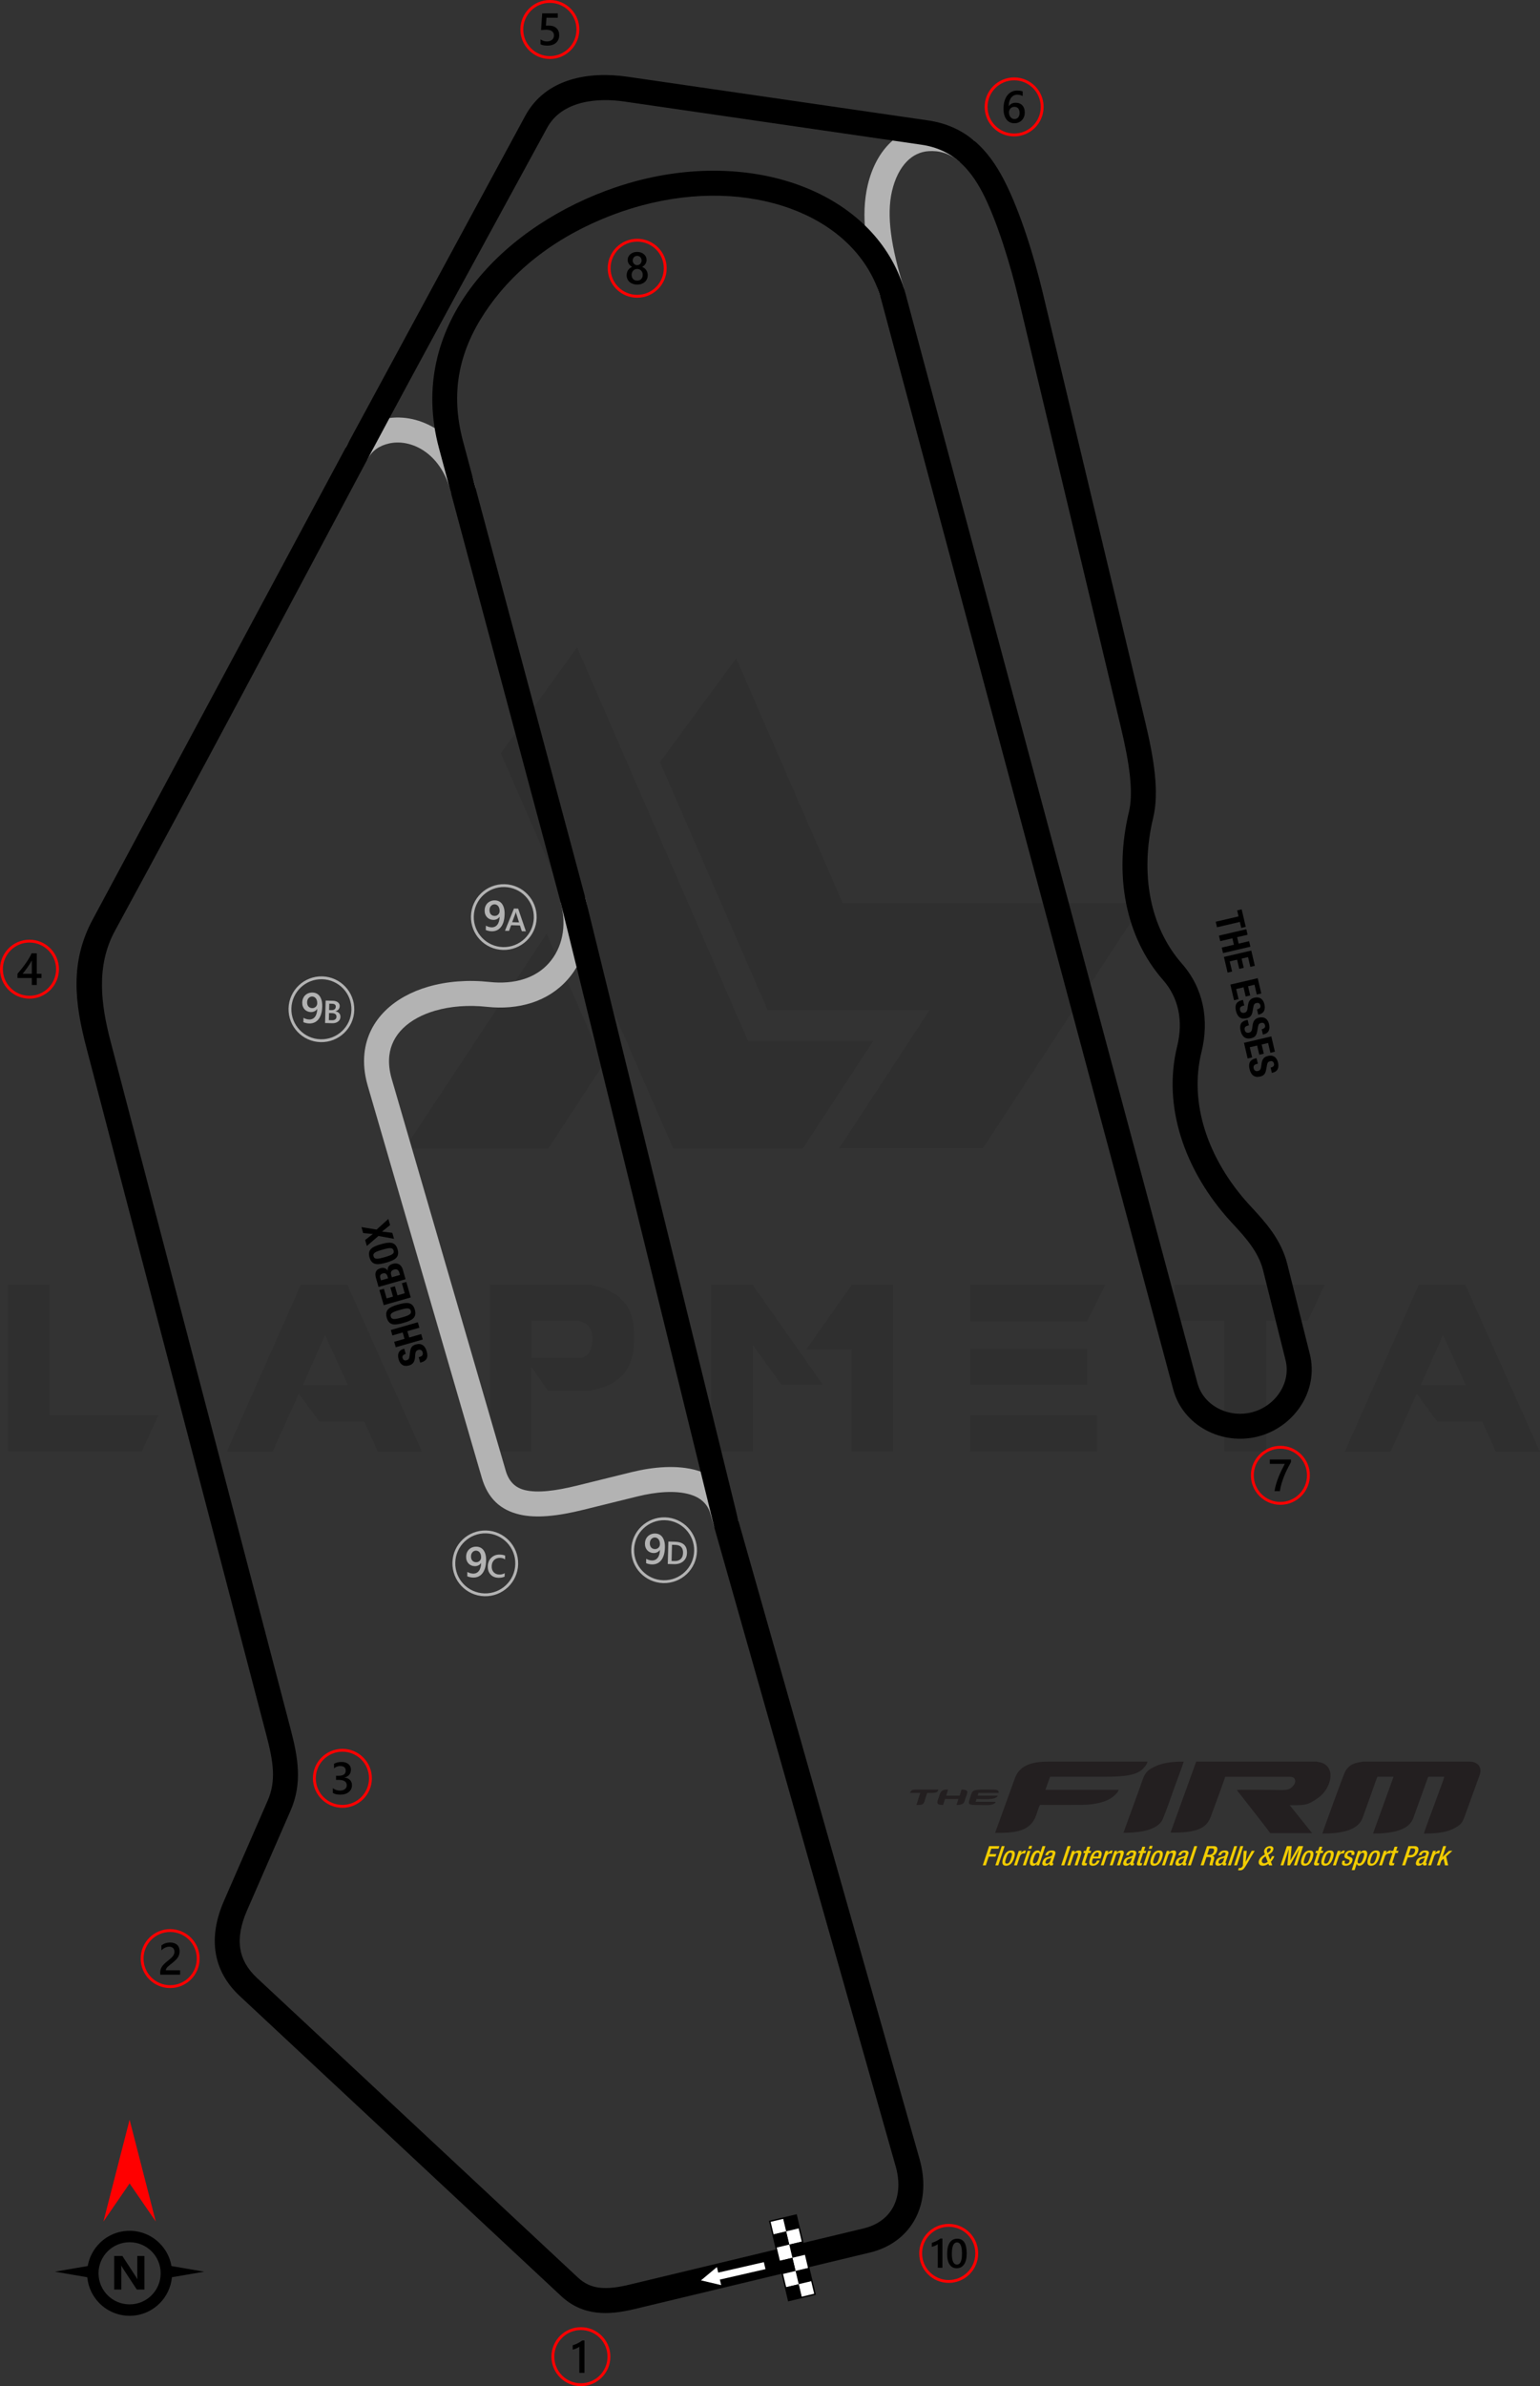
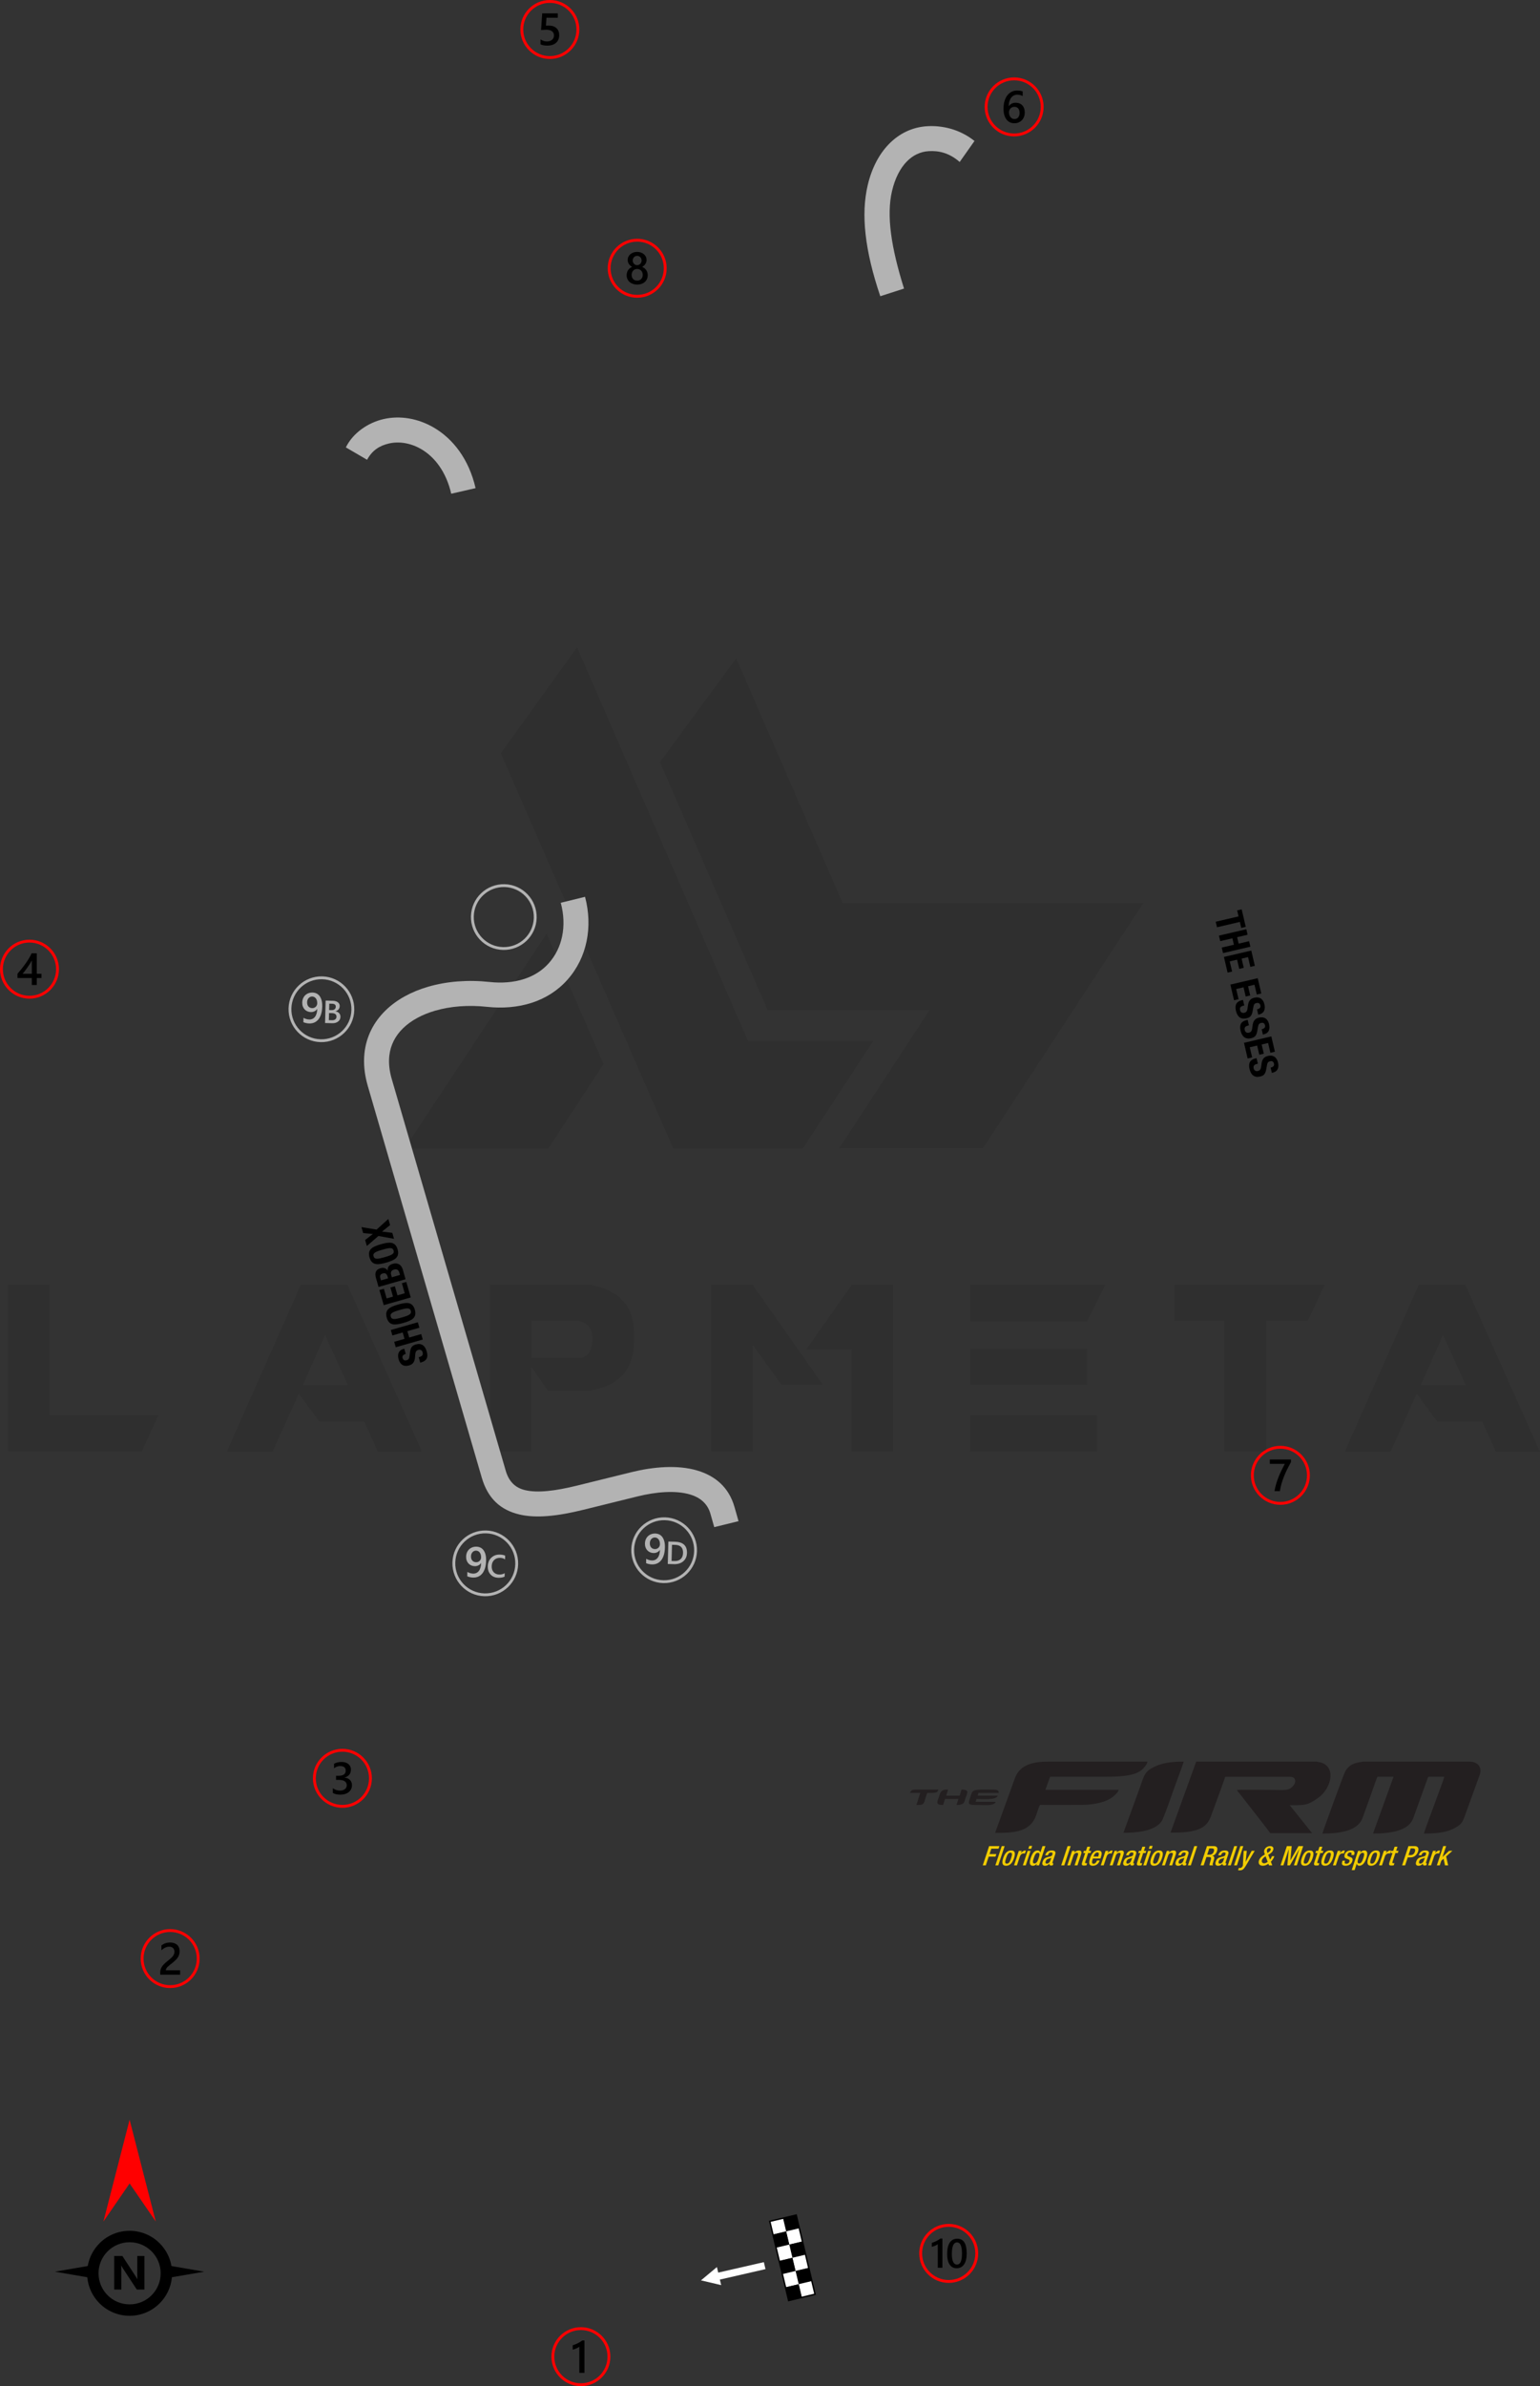
<svg xmlns="http://www.w3.org/2000/svg" xml:space="preserve" width="151.861mm" height="235.217mm" version="1.1" style="shape-rendering:geometricPrecision; text-rendering:geometricPrecision; image-rendering:optimizeQuality; fill-rule:evenodd; clip-rule:evenodd" viewBox="0 0 2841.51 4401.2">
  <rect x="0" y="0" width="2841.51" height="4401.2" fill="#333333" stroke="none" />
  <defs>
    <style type="text/css">
   
    .fil1 {fill:black}
    .fil6 {fill:#231F20}
    .fil8 {fill:white}
    .fil5 {fill:black;fill-rule:nonzero}
    .fil4 {fill:black;fill-rule:nonzero}
    .fil2 {fill:#B3B3B3;fill-rule:nonzero}
    .fil7 {fill:#F1CC01;fill-rule:nonzero}
    .fil0 {fill:red;fill-rule:nonzero}
    .fil9 {fill:white;fill-rule:nonzero}
    .fil3 {fill:black;fill-opacity:0.071}
   
  </style>
  </defs>
  <g id="Layer_x0020_1">
    <g id="_1821410501184">
      <path class="fil0" d="M2362.48 2666.82c15.01,0 28.61,6.09 38.45,15.93 9.84,9.84 15.93,23.44 15.93,38.45 0,15.01 -6.09,28.61 -15.93,38.45 -9.84,9.84 -23.44,15.93 -38.45,15.93 -15.01,0 -28.61,-6.09 -38.45,-15.93 -9.84,-9.84 -15.93,-23.44 -15.93,-38.45 0,-15.01 6.09,-28.61 15.93,-38.45 9.84,-9.84 23.44,-15.93 38.45,-15.93zm34.72 19.66c-8.88,-8.88 -21.16,-14.38 -34.72,-14.38 -13.56,0 -25.84,5.5 -34.72,14.38 -8.88,8.88 -14.38,21.16 -14.38,34.72 0,13.56 5.5,25.83 14.38,34.72 8.88,8.88 21.16,14.38 34.72,14.38 13.56,0 25.83,-5.5 34.72,-14.38 8.88,-8.88 14.38,-21.16 14.38,-34.72 0,-13.56 -5.5,-25.83 -14.38,-34.72z" />
      <path class="fil1" d="M2381.99 2696.73c-2.45,4.47 -4.75,8.91 -6.92,13.28 -2.18,4.39 -4.14,8.78 -5.9,13.21 -1.77,4.42 -3.29,8.88 -4.6,13.37 -1.31,4.5 -2.31,9.09 -3.02,13.78l-9.89 0c0.65,-4.18 1.58,-8.35 2.79,-12.52 1.21,-4.17 2.63,-8.32 4.25,-12.49 1.63,-4.17 3.44,-8.35 5.47,-12.56 2.02,-4.21 4.17,-8.46 6.45,-12.74l-27.64 0 0 -8.06 39.01 0 0 4.72z" />
    </g>
    <g id="_1821410505936">
      <path class="fil0" d="M1871.22 142.81c15.01,0 28.61,6.09 38.45,15.93 9.84,9.84 15.93,23.44 15.93,38.45 0,15.01 -6.09,28.61 -15.93,38.45 -9.84,9.84 -23.44,15.93 -38.45,15.93 -15.01,0 -28.61,-6.09 -38.45,-15.93 -9.84,-9.84 -15.93,-23.44 -15.93,-38.45 0,-15.01 6.09,-28.61 15.93,-38.45 9.84,-9.84 23.43,-15.93 38.45,-15.93zm34.72 19.66c-8.88,-8.88 -21.16,-14.38 -34.72,-14.38 -13.56,0 -25.83,5.5 -34.71,14.38 -8.88,8.88 -14.38,21.16 -14.38,34.72 0,13.56 5.5,25.83 14.38,34.72 8.88,8.88 21.16,14.38 34.71,14.38 13.56,0 25.83,-5.5 34.72,-14.38 8.88,-8.88 14.38,-21.16 14.38,-34.72 0,-13.56 -5.5,-25.83 -14.38,-34.72z" />
      <path class="fil1" d="M1890.82 207.58c0,2.93 -0.48,5.61 -1.45,8.03 -0.96,2.4 -2.29,4.49 -4,6.24 -1.71,1.75 -3.74,3.11 -6.09,4.07 -2.35,0.97 -4.89,1.44 -7.64,1.44 -2.93,0 -5.63,-0.57 -8.07,-1.71 -2.46,-1.14 -4.57,-2.83 -6.35,-5.09 -1.78,-2.25 -3.15,-5.06 -4.14,-8.41 -0.97,-3.35 -1.46,-7.24 -1.46,-11.66 0,-5.4 0.64,-10.2 1.93,-14.38 1.29,-4.17 3.06,-7.67 5.31,-10.49 2.25,-2.83 4.9,-4.97 7.95,-6.43 3.03,-1.47 6.32,-2.21 9.85,-2.21 2.2,0 4.2,0.15 6,0.46 1.81,0.29 3.25,0.71 4.34,1.23l0 8.5c-1.39,-0.71 -2.86,-1.31 -4.45,-1.79 -1.57,-0.49 -3.37,-0.74 -5.4,-0.74 -2.28,0 -4.39,0.46 -6.31,1.39 -1.93,0.91 -3.6,2.26 -4.99,4.04 -1.4,1.78 -2.5,3.99 -3.3,6.6 -0.79,2.61 -1.21,5.64 -1.24,9.06l0.25 0c1.25,-1.93 2.93,-3.45 5.06,-4.56 2.14,-1.11 4.64,-1.67 7.52,-1.67 2.56,0 4.85,0.4 6.9,1.24 2.05,0.83 3.8,2.02 5.24,3.58 1.46,1.56 2.59,3.46 3.36,5.7 0.79,2.24 1.18,4.75 1.18,7.55zm-9.52 0.77c0,-1.68 -0.21,-3.21 -0.6,-4.6 -0.39,-1.39 -0.99,-2.57 -1.79,-3.56 -0.79,-1 -1.81,-1.76 -3.01,-2.31 -1.2,-0.54 -2.63,-0.81 -4.25,-0.81 -1.63,0 -3.06,0.29 -4.29,0.88 -1.23,0.58 -2.27,1.35 -3.11,2.29 -0.85,0.94 -1.47,2.04 -1.89,3.25 -0.42,1.22 -0.64,2.47 -0.64,3.75 0,1.39 0.21,2.8 0.6,4.25 0.39,1.46 1,2.78 1.81,3.97 0.82,1.2 1.86,2.17 3.11,2.95 1.26,0.78 2.77,1.17 4.5,1.17 1.54,0 2.92,-0.29 4.11,-0.86 1.2,-0.57 2.19,-1.36 2.98,-2.36 0.81,-1 1.42,-2.2 1.84,-3.56 0.42,-1.37 0.64,-2.86 0.64,-4.46z" />
    </g>
    <g id="_1821410506176">
      <path class="fil0" d="M1014.56 0c15.01,0 28.61,6.09 38.45,15.93 9.84,9.84 15.93,23.44 15.93,38.45 0,15.01 -6.09,28.61 -15.93,38.45 -9.84,9.84 -23.44,15.93 -38.45,15.93 -15.01,0 -28.61,-6.09 -38.45,-15.93 -9.84,-9.84 -15.93,-23.44 -15.93,-38.45 0,-15.01 6.09,-28.61 15.93,-38.45 9.84,-9.84 23.44,-15.93 38.45,-15.93zm34.72 19.66c-8.88,-8.88 -21.16,-14.38 -34.72,-14.38 -13.56,0 -25.83,5.49 -34.72,14.38 -8.88,8.88 -14.38,21.16 -14.38,34.72 0,13.56 5.49,25.83 14.38,34.72 8.88,8.88 21.16,14.38 34.72,14.38 13.56,0 25.83,-5.5 34.72,-14.38 8.88,-8.88 14.38,-21.16 14.38,-34.72 0,-13.56 -5.5,-25.83 -14.38,-34.72z" />
      <path class="fil1" d="M997.32 81.69l0 -9.07c3.84,2.58 7.71,3.86 11.65,3.86 3.96,0 7.16,-1 9.56,-3.03 2.42,-2.02 3.63,-4.71 3.63,-8.09 0,-3.3 -1.22,-5.88 -3.68,-7.72 -2.46,-1.85 -5.97,-2.77 -10.56,-2.77 -1.57,0 -4.77,0.15 -9.57,0.48l2.08 -30.69 28.73 0 0 8.06 -20.88 0 -0.97 14.62c1.87,-0.11 3.57,-0.16 5.08,-0.16 6.18,0 10.98,1.58 14.36,4.77 3.38,3.17 5.07,7.52 5.07,13.02 0,5.78 -1.95,10.42 -5.81,13.91 -3.86,3.49 -9.19,5.23 -15.94,5.23 -5.7,0 -9.95,-0.79 -12.74,-2.4z" />
    </g>
    <g id="_1821410508048">
      <path class="fil0" d="M631.78 3225.66c15.01,0 28.61,6.09 38.45,15.93 9.84,9.84 15.93,23.44 15.93,38.45 0,15.01 -6.09,28.61 -15.93,38.45 -9.84,9.84 -23.44,15.93 -38.45,15.93 -15.01,0 -28.61,-6.09 -38.45,-15.93 -9.84,-9.84 -15.93,-23.44 -15.93,-38.45 0,-15.01 6.09,-28.61 15.93,-38.45 9.84,-9.84 23.44,-15.93 38.45,-15.93zm34.72 19.66c-8.88,-8.88 -21.16,-14.38 -34.72,-14.38 -13.56,0 -25.83,5.5 -34.72,14.38 -8.88,8.88 -14.38,21.16 -14.38,34.72 0,13.56 5.5,25.83 14.38,34.72 8.88,8.88 21.16,14.38 34.72,14.38 13.56,0 25.83,-5.5 34.72,-14.38 8.88,-8.88 14.38,-21.16 14.38,-34.72 0,-13.56 -5.5,-25.83 -14.38,-34.72z" />
      <path class="fil1" d="M614.14 3307.08l0 -8.88c3.81,3.01 8.09,4.51 12.87,4.51 3.88,0 6.99,-0.87 9.31,-2.64 2.32,-1.76 3.48,-4.15 3.48,-7.17 0,-6.61 -5.06,-9.93 -15.19,-9.93l-4.52 0 0 -7.57 4.32 0c8.98,0 13.46,-3.11 13.46,-9.35 0,-5.75 -3.5,-8.63 -10.49,-8.63 -3.92,0 -7.59,1.39 -11.03,4.19l0 -8.38c3.96,-2.22 8.64,-3.35 14.04,-3.35 5.18,0 9.34,1.31 12.46,3.92 3.11,2.6 4.68,5.93 4.68,10 0,7.68 -3.92,12.63 -11.73,14.82l0 0.17c4.21,0.4 7.53,1.87 9.98,4.4 2.45,2.54 3.65,5.71 3.65,9.51 0,5.24 -1.96,9.48 -5.89,12.68 -3.95,3.22 -9.13,4.82 -15.56,4.82 -5.78,0 -10.4,-1.04 -13.84,-3.13z" />
    </g>
    <g id="_1821410508528">
      <path class="fil0" d="M54.38 1733.23c15.01,0 28.61,6.09 38.45,15.93 9.84,9.84 15.93,23.44 15.93,38.45 0,15.01 -6.09,28.61 -15.93,38.45 -9.84,9.84 -23.44,15.93 -38.45,15.93 -15.01,0 -28.61,-6.09 -38.45,-15.93 -9.84,-9.84 -15.93,-23.44 -15.93,-38.45 0,-15.01 6.09,-28.61 15.93,-38.45 9.84,-9.84 23.44,-15.93 38.45,-15.93zm34.72 19.66c-8.88,-8.88 -21.16,-14.38 -34.72,-14.38 -13.56,0 -25.83,5.5 -34.72,14.38 -8.88,8.88 -14.38,21.16 -14.38,34.72 0,13.56 5.5,25.83 14.38,34.72 8.88,8.88 21.16,14.38 34.72,14.38 13.56,0 25.83,-5.5 34.72,-14.38 8.88,-8.88 14.38,-21.16 14.38,-34.72 0,-13.56 -5.5,-25.83 -14.38,-34.72z" />
      <path class="fil1" d="M67.84 1758.42l0 37.7 8.67 0 0 7.85 -8.67 0 0 12.83 -9.16 0 0 -12.83 -26.43 0 0 -7.93c2.39,-2.7 4.84,-5.6 7.35,-8.74 2.51,-3.12 4.93,-6.34 7.25,-9.6 2.32,-3.26 4.46,-6.55 6.45,-9.82 1.99,-3.29 3.66,-6.43 5,-9.45l9.53 0zm-9.16 37.7l0 -24.51c-2.96,5.32 -5.89,9.96 -8.78,13.92 -2.89,3.96 -5.59,7.49 -8.12,10.59l16.9 0z" />
    </g>
    <g id="_1821410507616">
      <path class="fil0" d="M1175.7 440.4c15.01,0 28.61,6.09 38.45,15.93 9.84,9.84 15.93,23.44 15.93,38.45 0,15.01 -6.09,28.61 -15.93,38.45 -9.84,9.84 -23.44,15.93 -38.45,15.93 -15.01,0 -28.61,-6.09 -38.45,-15.93 -9.84,-9.84 -15.93,-23.44 -15.93,-38.45 0,-15.01 6.09,-28.61 15.93,-38.45 9.84,-9.84 23.44,-15.93 38.45,-15.93zm34.72 19.66c-8.88,-8.88 -21.16,-14.38 -34.72,-14.38 -13.56,0 -25.83,5.5 -34.72,14.38 -8.88,8.88 -14.38,21.16 -14.38,34.72 0,13.56 5.5,25.83 14.38,34.72 8.88,8.88 21.16,14.38 34.72,14.38 13.56,0 25.83,-5.5 34.72,-14.38 8.88,-8.88 14.38,-21.16 14.38,-34.72 0,-13.56 -5.5,-25.83 -14.38,-34.72z" />
      <path class="fil1" d="M1156.25 507.71c0,-1.68 0.21,-3.31 0.62,-4.88 0.42,-1.58 1.06,-3.03 1.89,-4.36 0.85,-1.34 1.9,-2.53 3.18,-3.59 1.28,-1.05 2.77,-1.9 4.48,-2.56 -2.53,-1.42 -4.53,-3.22 -6.03,-5.43 -1.49,-2.22 -2.24,-4.67 -2.24,-7.35 0,-2.15 0.45,-4.13 1.33,-5.95 0.87,-1.82 2.1,-3.39 3.65,-4.72 1.57,-1.34 3.4,-2.36 5.52,-3.11 2.13,-0.75 4.43,-1.13 6.92,-1.13 2.53,0 4.85,0.39 6.99,1.14 2.13,0.76 3.97,1.81 5.53,3.14 1.56,1.33 2.78,2.9 3.64,4.72 0.88,1.82 1.3,3.78 1.3,5.91 0,2.68 -0.75,5.13 -2.24,7.35 -1.5,2.21 -3.47,4.02 -5.95,5.43 1.68,0.65 3.17,1.5 4.46,2.54 1.29,1.04 2.36,2.22 3.24,3.56 0.86,1.33 1.52,2.78 1.96,4.36 0.43,1.57 0.64,3.21 0.64,4.92 0,2.56 -0.47,4.89 -1.42,7.01 -0.96,2.11 -2.28,3.93 -3.99,5.43 -1.71,1.52 -3.76,2.68 -6.15,3.53 -2.37,0.83 -5.01,1.25 -7.89,1.25 -2.85,0 -5.46,-0.42 -7.84,-1.25 -2.37,-0.85 -4.42,-2.02 -6.14,-3.53 -1.72,-1.5 -3.07,-3.32 -4.03,-5.43 -0.97,-2.11 -1.45,-4.45 -1.45,-7.01zm9.2 -0.81c0,1.65 0.24,3.14 0.72,4.48 0.5,1.33 1.18,2.46 2.08,3.38 0.89,0.92 1.97,1.63 3.24,2.11 1.26,0.48 2.67,0.74 4.21,0.74 1.49,0 2.86,-0.25 4.11,-0.75 1.25,-0.5 2.32,-1.22 3.24,-2.15 0.9,-0.95 1.63,-2.07 2.14,-3.39 0.51,-1.31 0.76,-2.78 0.76,-4.4 0,-1.5 -0.23,-2.9 -0.72,-4.22 -0.5,-1.31 -1.18,-2.46 -2.08,-3.43 -0.89,-0.99 -1.97,-1.75 -3.24,-2.32 -1.26,-0.57 -2.67,-0.86 -4.21,-0.86 -1.46,0 -2.83,0.26 -4.08,0.79 -1.26,0.53 -2.35,1.28 -3.27,2.24 -0.9,0.97 -1.61,2.11 -2.14,3.45 -0.51,1.33 -0.76,2.78 -0.76,4.36zm1.99 -26.39c0,1.22 0.22,2.35 0.65,3.4 0.43,1.04 1.01,1.95 1.75,2.72 0.74,0.78 1.6,1.38 2.59,1.81 0.98,0.45 2.06,0.65 3.19,0.65 1.14,0 2.21,-0.22 3.2,-0.67 0.98,-0.45 1.86,-1.06 2.61,-1.84 0.74,-0.78 1.34,-1.68 1.77,-2.72 0.43,-1.04 0.65,-2.17 0.65,-3.36 0,-1.22 -0.21,-2.36 -0.62,-3.42 -0.43,-1.05 -1,-1.97 -1.74,-2.72 -0.74,-0.76 -1.6,-1.36 -2.6,-1.79 -1.02,-0.43 -2.1,-0.65 -3.27,-0.65 -1.22,0 -2.33,0.22 -3.33,0.67 -1,0.44 -1.86,1.07 -2.58,1.86 -0.72,0.78 -1.28,1.69 -1.67,2.74 -0.4,1.04 -0.6,2.15 -0.6,3.32z" />
    </g>
    <g id="_1821410507424">
      <path class="fil0" d="M1750.5 4101.97c15.01,0 28.61,6.09 38.45,15.93 9.84,9.84 15.93,23.43 15.93,38.45 0,15.01 -6.09,28.61 -15.93,38.45 -9.84,9.84 -23.44,15.93 -38.45,15.93 -15.01,0 -28.61,-6.09 -38.45,-15.93 -9.84,-9.84 -15.93,-23.44 -15.93,-38.45 0,-15.01 6.09,-28.61 15.93,-38.45 9.84,-9.84 23.44,-15.93 38.45,-15.93zm34.72 19.66c-8.88,-8.88 -21.16,-14.38 -34.72,-14.38 -13.56,0 -25.83,5.5 -34.71,14.38 -8.88,8.88 -14.38,21.16 -14.38,34.71 0,13.56 5.5,25.83 14.38,34.72 8.88,8.88 21.16,14.38 34.71,14.38 13.56,0 25.83,-5.5 34.72,-14.38 8.88,-8.88 14.38,-21.16 14.38,-34.72 0,-13.56 -5.5,-25.83 -14.38,-34.71z" />
      <path class="fil1" d="M1738.87 4128.97l0 53.86 -8.53 0 0 -43.43c-1.54,1.1 -3.2,2.05 -4.98,2.81 -1.77,0.78 -3.8,1.45 -6.08,2.04l0 -7.27c1.43,-0.46 2.8,-0.95 4.11,-1.47 1.33,-0.51 2.63,-1.09 3.91,-1.73 1.29,-0.64 2.58,-1.35 3.9,-2.13 1.31,-0.79 2.66,-1.68 4.06,-2.69l3.6 0zm26.2 54.74c-5.48,0 -9.77,-2.23 -12.84,-6.72 -3.07,-4.48 -4.6,-10.96 -4.6,-19.44 0,-9.31 1.59,-16.34 4.8,-21.12 3.21,-4.78 7.84,-7.17 13.9,-7.17 11.59,0 17.37,9.01 17.37,27.02 0,8.92 -1.63,15.71 -4.9,20.4 -3.26,4.69 -7.84,7.04 -13.72,7.04zm0.85 -47.64c-6.4,0 -9.6,7.04 -9.6,21.12 0,13.18 3.13,19.76 9.41,19.76 6.17,0 9.25,-6.7 9.25,-20.09 0,-13.87 -3.02,-20.79 -9.07,-20.79z" />
    </g>
    <g id="_1821410509200">
      <path class="fil0" d="M1071.84 4292.45c15.01,0 28.61,6.09 38.45,15.93 9.84,9.84 15.93,23.43 15.93,38.45 0,15.01 -6.09,28.61 -15.93,38.45 -9.84,9.84 -23.43,15.93 -38.45,15.93 -15.01,0 -28.61,-6.09 -38.45,-15.93 -9.84,-9.84 -15.93,-23.44 -15.93,-38.45 0,-15.01 6.09,-28.61 15.93,-38.45 9.84,-9.84 23.44,-15.93 38.45,-15.93zm34.71 19.66c-8.88,-8.88 -21.16,-14.38 -34.71,-14.38 -13.56,0 -25.83,5.5 -34.72,14.38 -8.88,8.88 -14.38,21.16 -14.38,34.71 0,13.56 5.5,25.83 14.38,34.72 8.88,8.88 21.16,14.38 34.72,14.38 13.56,0 25.83,-5.5 34.71,-14.38 8.88,-8.88 14.38,-21.16 14.38,-34.72 0,-13.56 -5.5,-25.83 -14.38,-34.71z" />
      <path class="fil1" d="M1078.4 4316.98l0 59.68 -9.45 0 0 -48.12c-1.71,1.22 -3.54,2.27 -5.52,3.11 -1.96,0.86 -4.21,1.61 -6.74,2.26l0 -8.06c1.58,-0.51 3.1,-1.05 4.56,-1.63 1.47,-0.57 2.92,-1.21 4.34,-1.92 1.43,-0.71 2.86,-1.5 4.32,-2.36 1.45,-0.88 2.95,-1.86 4.5,-2.98l3.99 0z" />
    </g>
    <g id="_1821410506944">
      <path class="fil0" d="M313.96 3558.2c15.01,0 28.61,6.09 38.45,15.93 9.84,9.84 15.93,23.44 15.93,38.45 0,15.01 -6.09,28.61 -15.93,38.45 -9.84,9.84 -23.44,15.93 -38.45,15.93 -15.01,0 -28.61,-6.09 -38.45,-15.93 -9.84,-9.84 -15.93,-23.44 -15.93,-38.45 0,-15.01 6.09,-28.61 15.93,-38.45 9.84,-9.84 23.44,-15.93 38.45,-15.93zm34.72 19.66c-8.88,-8.88 -21.16,-14.38 -34.72,-14.38 -13.56,0 -25.83,5.5 -34.72,14.38 -8.88,8.88 -14.38,21.16 -14.38,34.72 0,13.56 5.49,25.83 14.38,34.72 8.88,8.88 21.16,14.38 34.72,14.38 13.56,0 25.83,-5.5 34.72,-14.38 8.88,-8.88 14.38,-21.16 14.38,-34.72 0,-13.56 -5.5,-25.83 -14.38,-34.72z" />
      <path class="fil1" d="M332.28 3642.26l-36.64 0 0 -4.51c0,-1.85 0.26,-3.59 0.78,-5.2 0.51,-1.61 1.21,-3.13 2.07,-4.56 0.88,-1.42 1.89,-2.76 3.06,-4.03 1.17,-1.26 2.42,-2.48 3.74,-3.67 1.33,-1.18 2.7,-2.32 4.07,-3.42 1.39,-1.09 2.75,-2.19 4.07,-3.3 1.25,-1.07 2.39,-2.1 3.42,-3.13 1.04,-1.01 1.92,-2.07 2.65,-3.15 0.74,-1.08 1.31,-2.22 1.71,-3.43 0.4,-1.21 0.61,-2.51 0.61,-3.93 0,-1.54 -0.24,-2.89 -0.71,-4.05 -0.49,-1.15 -1.14,-2.13 -2,-2.89 -0.85,-0.78 -1.86,-1.36 -3.03,-1.75 -1.16,-0.4 -2.44,-0.6 -3.83,-0.6 -2.37,0 -4.81,0.56 -7.28,1.67 -2.47,1.12 -4.85,2.78 -7.13,5.02l0 -9.09c1.2,-0.89 2.4,-1.66 3.63,-2.33 1.22,-0.67 2.49,-1.23 3.79,-1.67 1.29,-0.46 2.67,-0.78 4.1,-1 1.45,-0.22 2.97,-0.33 4.6,-0.33 2.64,0 5.03,0.35 7.17,1.04 2.14,0.69 3.97,1.71 5.5,3.06 1.52,1.35 2.68,3.02 3.52,5.03 0.83,2 1.24,4.31 1.24,6.92 0,2.36 -0.29,4.49 -0.88,6.36 -0.58,1.89 -1.4,3.64 -2.47,5.28 -1.07,1.63 -2.38,3.17 -3.89,4.64 -1.51,1.46 -3.22,2.97 -5.08,4.52 -1.58,1.28 -3.14,2.51 -4.71,3.72 -1.56,1.21 -2.96,2.39 -4.21,3.54 -1.25,1.16 -2.27,2.31 -3.03,3.46 -0.78,1.15 -1.17,2.31 -1.17,3.47l0 0.21 26.35 0 0 8.1z" />
    </g>
    <path class="fil2" d="M931.16 1630.87c16.75,0.44 31.73,7.62 42.42,18.88 10.67,11.24 17.06,26.56 16.64,43.28l-0 0.07c-0.44,16.75 -7.62,31.73 -18.88,42.41 -11.25,10.67 -26.56,17.06 -43.27,16.64l-0.07 -0c-16.75,-0.44 -31.73,-7.62 -42.41,-18.88 -10.67,-11.25 -17.06,-26.56 -16.64,-43.27l0 -0.07c0.44,-16.75 7.62,-31.73 18.88,-42.41 11.25,-10.67 26.56,-17.06 43.27,-16.64l0.07 0zm38.6 22.51c-9.75,-10.27 -23.41,-16.83 -38.66,-17.24l-0.07 -0c-15.29,-0.4 -29.3,5.44 -39.58,15.19 -10.27,9.74 -16.83,23.4 -17.25,38.66l-0 0.07c-0.4,15.29 5.44,29.3 15.19,39.58 9.74,10.27 23.4,16.83 38.66,17.25l0.07 0c15.29,0.4 29.3,-5.44 39.58,-15.19 10.27,-9.74 16.83,-23.4 17.25,-38.66l0 -0.06c0.4,-15.29 -5.44,-29.3 -15.19,-39.59z" />
-     <path class="fil2" d="M931.03 1686.74c-0.14,5.52 -0.86,10.26 -2.16,14.21 -1.3,3.95 -3.03,7.18 -5.19,9.69 -2.16,2.51 -4.67,4.34 -7.5,5.49 -2.85,1.15 -5.89,1.67 -9.12,1.59 -1.05,-0.03 -2.12,-0.12 -3.18,-0.27 -1.06,-0.16 -2.07,-0.36 -3.02,-0.58 -0.97,-0.24 -1.83,-0.48 -2.61,-0.75 -0.77,-0.25 -1.42,-0.51 -1.93,-0.76l0.21 -8.05c0.53,0.34 1.19,0.7 1.98,1.06 0.78,0.38 1.64,0.7 2.57,1 0.94,0.29 1.91,0.54 2.92,0.72 1.01,0.2 1.99,0.32 2.94,0.34 2.18,0.06 4.18,-0.33 5.99,-1.12 1.81,-0.81 3.35,-2.02 4.66,-3.66 1.31,-1.64 2.32,-3.69 3.07,-6.14 0.75,-2.47 1.17,-5.33 1.25,-8.59l-0.16 -0c-0.48,0.8 -1.11,1.56 -1.89,2.28 -0.78,0.71 -1.67,1.34 -2.65,1.86 -0.99,0.53 -2.09,0.93 -3.28,1.24 -1.21,0.3 -2.49,0.43 -3.85,0.4 -2.31,-0.06 -4.45,-0.52 -6.42,-1.39 -1.96,-0.85 -3.66,-2.04 -5.09,-3.58 -1.42,-1.52 -2.52,-3.37 -3.3,-5.52 -0.77,-2.15 -1.13,-4.54 -1.06,-7.16 0.08,-2.88 0.62,-5.46 1.62,-7.76 1.02,-2.3 2.37,-4.24 4.09,-5.83 1.71,-1.59 3.72,-2.8 5.99,-3.62 2.28,-0.83 4.76,-1.22 7.4,-1.15 2.48,0.07 4.84,0.6 7.04,1.59 2.2,1 4.11,2.54 5.73,4.63 1.63,2.1 2.89,4.76 3.81,8.02 0.9,3.26 1.28,7.19 1.16,11.8zm-9.17 -6.14c0.05,-1.85 -0.14,-3.54 -0.58,-5.07 -0.43,-1.52 -1.06,-2.84 -1.88,-3.94 -0.81,-1.1 -1.81,-1.97 -2.96,-2.58 -1.14,-0.62 -2.42,-0.96 -3.8,-0.99 -1.23,-0.03 -2.41,0.19 -3.54,0.66 -1.13,0.47 -2.12,1.17 -2.99,2.07 -0.85,0.9 -1.55,2 -2.07,3.3 -0.52,1.29 -0.8,2.74 -0.84,4.33 -0.05,1.75 0.15,3.29 0.59,4.63 0.44,1.35 1.06,2.49 1.9,3.43 0.82,0.93 1.83,1.65 3.01,2.16 1.17,0.5 2.49,0.77 3.93,0.81 1.29,0.03 2.48,-0.17 3.58,-0.62 1.11,-0.45 2.07,-1.07 2.91,-1.86 0.82,-0.78 1.48,-1.73 1.98,-2.82 0.49,-1.09 0.74,-2.27 0.78,-3.52zm48.5 37.22l-7.54 -0.2 -3.45 -10.64 -16.29 -0.43 -3.86 10.45 -7.51 -0.2 16.6 -41.02 7.74 0.2 14.32 41.83zm-12.66 -16.5l-5.32 -16.68c-0.16,-0.54 -0.33,-1.41 -0.49,-2.61l-0.12 -0c-0.19,1.09 -0.42,1.96 -0.64,2.58l-6.13 16.38 12.69 0.33z" />
    <path class="fil3" d="M15 2677.27l0 -307.94 76.47 0 0 241.15 200.87 0 -30.59 66.79 -246.76 0zm909.03 -1287.84l318.14 729.06 239.11 0 130.01 -198.33 -230.95 0 -315.59 -726.51 -140.71 195.78zm434.38 -175.38l196.28 451.2 555.21 0 -296.21 452.73 -265.11 0 0 -0.51 166.2 -253.9 -298.25 0 -198.83 -457.83 140.71 -191.7zm-244.72 748.43l-101.97 156.01 -265.11 0 0 -0.51 262.05 -396.14 105.03 240.64zm-334.96 715.3l-81.57 0 -24.98 -55.57 -83.1 0 -37.73 -51.49 -48.43 107.06 -84.63 0 136.64 -307.94 86.16 0 137.65 307.94zm-137.14 -123.38l-41.81 -91.77 -40.79 91.77 82.59 0zm339.04 -49.96l92.79 0c13.26,-4.08 19.88,-16.32 19.37,-36.71 0,-16.83 -8.16,-27.53 -25.49,-31.61l-86.67 0 0 68.32zm30.59 61.18l-31.1 -44.87 0 156.52 -76.47 0 0 -307.94 184.05 0c54.04,9.69 81.57,38.75 82.08,88.2l0 18.36c-0.51,49.96 -27.53,80.04 -81.06,89.22l-77.49 -0 0 0.51zm507.28 -11.22l-76.47 0 -53.02 -73.42 -0 196.29 -76.98 0 0 -307.94 76.47 0 130.01 185.07zm53.02 -184.56l76.47 0 0 307.43 -76.98 0 0 -188.64 -83.1 0 83.61 -118.79zm452.73 240.64l0 66.79 -234.01 0 0 -66.79 234.01 0zm-18.35 -122.36l0 65.77 -215.66 0 0 -65.77 215.66 0zm33.65 -118.28l-33.65 67.3 -215.66 0 0 -67.3 249.31 0zm219.23 66.28l-92.28 0 0 -66.28 277.86 0 -31.1 66.28 -76.98 0 0 241.15 -76.99 0 0 -241.15 -0.51 0zm582.74 241.66l-81.58 0 -24.98 -55.57 -83.1 0 -37.73 -51.49 -48.43 107.06 -84.63 0 136.64 -307.94 86.16 0 137.66 307.94zm-137.15 -123.38l-41.81 -91.77 -40.79 91.77 82.59 0z" />
    <path class="fil2" d="M1317.86 2816.8l-6.98 -24.6c-5.48,-19.29 -19.52,-30.27 -37.5,-35.62 -27.61,-8.22 -64.01,-4.63 -96.93,3.5l-100.25 24.75c-47.62,11.76 -86.66,15.83 -117.21,8.75 -35.35,-8.18 -58.85,-29.51 -70.06,-68.05l-210.4 -722.81c-6.25,-21.48 -8.05,-41.57 -6.05,-60.09 3.37,-31.18 17.21,-57.59 38.6,-78.59 20.41,-20.05 47.66,-34.94 79.03,-44.06 34.04,-9.91 73.1,-13.09 113.47,-8.72 22.1,2.39 44.07,0.86 63.82,-5.61 17.15,-5.62 32.67,-15.03 45.08,-28.92 12.83,-14.35 20.94,-31.43 24.71,-49.63 4.09,-19.72 3.13,-40.86 -2.4,-61.48l-0.12 -0.45 0.03 -0.01 44.76 -11.01 0.1 0.26c7.15,27.1 8.28,55.23 2.75,81.88 -5.38,25.95 -17.04,50.4 -35.54,71.1 -18.22,20.39 -40.61,34.06 -65.12,42.1 -26.16,8.57 -54.68,10.65 -82.95,7.6 -34.52,-3.73 -67.49,-1.14 -95.78,7.1 -24.09,7.01 -44.64,18.07 -59.53,32.69 -13.92,13.67 -22.9,30.69 -25.06,50.61 -1.39,12.83 -0.07,26.99 4.42,42.41l210.4 722.81c5.96,20.49 18.07,31.74 36.13,35.92 22.86,5.29 55.07,1.51 95.91,-8.58l100.25 -24.75c39.69,-9.8 84.7,-13.8 121.11,-2.96 32.56,9.69 58.22,30.38 68.73,67.39l7.38 25.99 -0.01 0.04 -44.76 11.01 -0.02 0.01z" />
    <path class="fil2" d="M638.14 825.21c13.23,-26.89 41.07,-45.65 69.44,-52.18 15.17,-3.49 31.16,-3.88 47.06,-1.18 15.64,2.65 31.28,8.32 46.04,16.96 35,20.5 64.47,57.86 76.83,111.56l-44.94 10.29c-9.24,-40.14 -30.27,-67.56 -55.17,-82.14 -9.75,-5.71 -20.05,-9.44 -30.33,-11.19 -10.02,-1.7 -19.94,-1.49 -29.19,0.64 -16.4,3.77 -30.55,11.64 -40.56,30.07l-39.17 -22.83z" />
    <path class="fil2" d="M1624.25 546.38c-28.79,-84.95 -35.77,-151.28 -23.27,-204.57 7.42,-31.63 21.04,-57.5 39.21,-76.11 19.34,-19.8 43.51,-31.31 70.76,-32.92 27.02,-1.6 59.27,5.08 87.13,27.23l-27.34 38.76c-20.08,-17.61 -39.78,-20.99 -57.09,-19.96 -15.42,0.91 -29.24,7.57 -40.43,19.03 -12.36,12.65 -21.83,31.14 -27.3,54.45 -10.57,45.07 -1.74,103.76 22.13,179.97l-43.8 14.13z" />
    <g id="_1821410532240">
      <path class="fil4" d="M239.13 4114.67c21.62,0 41.21,8.78 55.39,22.96l0.04 0.04c11.19,11.19 19.01,25.74 21.81,41.99l60.44 10.41 -59.63 10.27c-1.73,18.75 -10.05,35.58 -22.63,48.16l-0.04 0c-14.19,14.18 -33.78,22.96 -55.39,22.96 -21.65,0 -41.25,-8.78 -55.44,-22.96 -12.58,-12.58 -20.9,-29.41 -22.62,-48.16l-59.63 -10.27 60.44 -10.41c2.81,-16.25 10.62,-30.8 21.81,-41.99l0 -0.04c14.18,-14.18 33.79,-22.96 55.44,-22.96zm27.34 108.35l-14.07 0 -25.54 -38.92c-1.49,-2.27 -2.54,-3.98 -3.11,-5.13l-0.16 0c0.22,2.18 0.34,5.53 0.34,10.01l0 34.04 -13.18 0 0 -61.93 15.04 0 24.57 37.7c1.12,1.71 2.15,3.39 3.11,5.06l0.18 0c-0.24,-1.43 -0.35,-4.28 -0.35,-8.51l0 -34.25 13.18 0 0 61.93zm13.21 -70.5c-10.37,-10.36 -24.71,-16.76 -40.55,-16.76 -15.83,0 -30.16,6.42 -40.53,16.78 -10.38,10.35 -16.79,24.69 -16.79,40.53 0,15.83 6.42,30.16 16.79,40.53 10.37,10.37 24.7,16.78 40.53,16.78 15.84,0 30.18,-6.4 40.55,-16.76 10.35,-10.39 16.77,-24.72 16.77,-40.55 0,-15.84 -6.41,-30.18 -16.77,-40.55z" />
      <polygon class="fil0" points="239.13,4027.32 190.87,4097.53 239.13,3909.8 287.39,4097.53 " />
    </g>
    <path class="fil5" d="M775.4 2513.39l2.03 -0.58c9.21,-2.63 13.24,-8.61 9.99,-20 -3.11,-10.89 -9.69,-15.96 -20.24,-12.95 -6.07,1.74 -9.36,4.79 -10.49,13.27l-1.13 8.71c-0.6,4.78 -2.22,6.22 -5.3,7.1 -2.93,0.84 -6.13,0.47 -7.43,-4.07 -1.1,-3.84 1.17,-6.22 5.84,-7.56l-2.75 -9.63 -1.4 0.4c-9.57,2.73 -11.55,10.32 -9,19.26 2.71,9.49 9.36,14.01 19.07,11.24 8.31,-2.37 10.83,-7.55 11.35,-17.36 0.41,-7.29 1.43,-10.07 5.97,-11.37 4.19,-1.2 6.98,1.18 7.86,4.25 1.52,5.31 -1.11,7.49 -5.79,8.83l-1.47 0.42 2.87 10.05zm4.66 -42.64l-2.87 -10.05 -22.14 6.32 -3.35 -11.73 22.13 -6.32 -2.87 -10.05 -49.85 14.24 2.87 10.05 19.06 -5.44 3.35 11.73 -19.06 5.44 2.87 10.05 49.85 -14.24zm-35.71 -30.65c15.15,-4.33 25.36,-9.28 21.06,-24.36 -4.31,-15.08 -15.6,-13.9 -30.75,-9.57 -15.15,4.33 -25.36,9.28 -21.06,24.36 4.31,15.08 15.6,13.9 30.75,9.57zm-2.87 -10.06c-13.34,3.81 -18.78,4.31 -20.47,-1.63 -1.7,-5.93 3.19,-8.39 16.53,-12.2 13.4,-3.83 18.78,-4.31 20.48,1.63 1.7,5.94 -3.12,8.37 -16.53,12.2zm-33.44 -22.69l49.85 -14.24 -8.16 -28.56 -8.24 2.35 5.28 18.5 -13.4 3.83 -4.79 -16.76 -8.24 2.35 4.79 16.76 -11.73 3.35 -5.09 -17.8 -8.24 2.35 7.96 27.86zm40.26 -47.82l-4.85 -16.97c-3.35,-11.73 -11.22,-13.63 -19.04,-11.4 -6.63,1.9 -9.8,6.65 -9,12.39l-0.14 0.04c-2.81,-4.56 -7.67,-5.96 -13.04,-4.43 -9.56,2.73 -10.94,9.54 -8.59,17.78l4.81 16.83 49.85 -14.24zm-45.32 2.07l-1.04 -3.63c-1.42,-4.96 -0.33,-7.76 4.42,-9.12 4.68,-1.34 7.28,0.64 8.86,6.16l0.82 2.86 -13.06 3.73zm20.04 -5.72l-1.23 -4.33c-1.26,-4.4 -0.52,-8.16 5.28,-9.82 5.79,-1.65 8.48,1.13 9.86,5.95l1.12 3.91 -15.01 4.29zm-10.43 -27c15.15,-4.33 25.36,-9.28 21.06,-24.36 -4.31,-15.08 -15.6,-13.9 -30.75,-9.57 -15.15,4.33 -25.36,9.28 -21.06,24.36 4.31,15.08 15.6,13.9 30.75,9.57zm-2.87 -10.05c-13.34,3.81 -18.78,4.31 -20.47,-1.63 -1.7,-5.94 3.19,-8.39 16.53,-12.2 13.4,-3.83 18.78,-4.31 20.48,1.63 1.7,5.94 -3.12,8.37 -16.53,12.2zm-11.46 -39.09l28.75 5.23 -3.15 -11.03 -18.93 -2.29 14.84 -12.02 -3.23 -11.31 -21.66 19.63 -27.95 -4.55 3.13 10.96 17.94 1.75 -14.29 11.03 3.17 11.1 21.38 -18.49z" />
    <path class="fil5" d="M2291.05 1677.32l-8.34 1.95 2.57 11.03 -42.14 9.84 2.38 10.18 42.14 -9.84 2.58 11.03 8.34 -1.95 -7.53 -32.24zm-41.93 48.42l2.38 10.18 22.42 -5.24 2.77 11.88 -22.42 5.24 2.38 10.18 50.48 -11.79 -2.38 -10.18 -19.3 4.51 -2.77 -11.88 19.3 -4.51 -2.38 -10.18 -50.48 11.79zm59.67 27.52l-50.48 11.79 6.75 28.92 8.34 -1.95 -4.38 -18.74 13.58 -3.17 3.96 16.97 8.34 -1.95 -3.96 -16.97 11.88 -2.77 4.21 18.03 8.34 -1.95 -6.59 -28.21zm11.91 50.98l-50.48 11.79 6.75 28.92 8.34 -1.95 -4.38 -18.74 13.58 -3.17 3.96 16.97 8.34 -1.95 -3.96 -16.97 11.88 -2.77 4.21 18.03 8.34 -1.95 -6.59 -28.21zm-27.23 40.14l-2.05 0.48c-9.33,2.18 -13.65,7.96 -10.96,19.49 2.58,11.03 8.9,16.41 19.58,13.92 6.15,-1.44 9.58,-4.33 11.12,-12.74l1.56 -8.64c0.83,-4.74 2.53,-6.11 5.64,-6.83 2.97,-0.69 6.15,-0.17 7.22,4.43 0.91,3.89 -1.47,6.16 -6.21,7.27l2.28 9.76 1.41 -0.33c9.68,-2.26 12.04,-9.75 9.93,-18.8 -2.25,-9.62 -8.67,-14.45 -18.5,-12.16 -8.41,1.96 -11.19,7.01 -12.19,16.79 -0.76,7.26 -1.92,9.99 -6.51,11.07 -4.24,0.99 -6.92,-1.52 -7.64,-4.63 -1.26,-5.37 1.47,-7.43 6.21,-8.53l1.49 -0.35 -2.38 -10.18zm8.57 36.7l-2.05 0.48c-9.33,2.18 -13.65,7.96 -10.96,19.49 2.57,11.03 8.9,16.41 19.58,13.92 6.15,-1.44 9.58,-4.33 11.12,-12.74l1.56 -8.64c0.83,-4.74 2.53,-6.11 5.64,-6.83 2.97,-0.69 6.15,-0.17 7.22,4.43 0.91,3.89 -1.47,6.16 -6.2,7.27l2.28 9.76 1.41 -0.33c9.69,-2.26 12.04,-9.75 9.93,-18.8 -2.25,-9.62 -8.67,-14.45 -18.5,-12.16 -8.41,1.96 -11.19,7.01 -12.18,16.79 -0.77,7.26 -1.92,9.99 -6.51,11.07 -4.24,0.99 -6.92,-1.52 -7.64,-4.63 -1.26,-5.37 1.47,-7.43 6.21,-8.53l1.49 -0.35 -2.38 -10.18zm43.75 30.57l-50.48 11.79 6.75 28.92 8.34 -1.95 -4.38 -18.74 13.58 -3.17 3.96 16.97 8.34 -1.95 -3.96 -16.97 11.88 -2.77 4.21 18.03 8.34 -1.95 -6.59 -28.21zm-27.23 40.14l-2.05 0.48c-9.33,2.18 -13.65,7.96 -10.96,19.49 2.57,11.03 8.9,16.41 19.58,13.92 6.15,-1.44 9.58,-4.33 11.12,-12.74l1.56 -8.64c0.83,-4.74 2.53,-6.11 5.64,-6.83 2.97,-0.69 6.15,-0.17 7.22,4.43 0.91,3.89 -1.47,6.16 -6.21,7.27l2.28 9.76 1.41 -0.33c9.69,-2.26 12.04,-9.75 9.93,-18.8 -2.25,-9.62 -8.67,-14.45 -18.5,-12.16 -8.41,1.96 -11.19,7.01 -12.19,16.79 -0.76,7.26 -1.92,9.99 -6.51,11.06 -4.24,0.99 -6.92,-1.52 -7.64,-4.63 -1.26,-5.37 1.47,-7.43 6.21,-8.53l1.49 -0.35 -2.38 -10.18z" />
    <g id="_1821410552592">
      <path class="fil6" d="M2711.63 3249.27l-197.24 0c-4.13,1.79 -23.44,0.3 -32.73,19.11 -3.64,7.37 -41.34,110.96 -41.65,113.57 30.93,0 65.12,-4.28 74.12,-28.82 4.68,-12.76 9.05,-25.44 13.69,-38.07 3.47,-9.43 10.44,-30.31 13.75,-37.95l29.72 0 -37.87 104.76c16.5,0.05 31.78,-0.92 46.38,-5.42 12.86,-3.97 23.49,-10.63 28.14,-23.64l25.79 -71.46c0.69,-1.88 0.86,-3.61 2.43,-4.24l28.79 0c-0.5,4.52 -36.72,99.22 -37.65,104.84 24.01,-0.01 47.29,-1.57 65.63,-15.79 4.84,-3.76 7.32,-9.6 10.05,-17.14l27.33 -75.51c5.08,-14.05 -4.16,-24.24 -18.68,-24.24zm-1032.35 56.7l0 0.91 18.73 0.04 -7.09 22.34c17.13,-0.01 12.21,-2.03 19.93,-22.27 4.16,-0.22 8.84,0.26 12.88,-0.22 4.63,-0.55 6.6,-1.74 7.62,-5.85l-42.67 -0c-6.29,0.19 -6.61,1.17 -9.39,5.07zm60.88 23.29l3.48 -11.06 24.72 -0.05 -3.46 11.11c4.33,0.01 8.45,-0.36 11.78,-2.45 2.71,-1.7 3.46,-5.94 4.73,-9.9 3.04,-9.44 8.51,-15.97 -7.27,-16.06l-3.43 11.19 -24.88 0.09 3.45 -11.11c-13.53,-1.04 -14.35,6.01 -16.59,12.63 -3.4,10.06 -7.21,15.65 7.45,15.61zm97 -5.84l-36.96 -0.04 1.52 -5.16c9.85,-0.23 36.37,2.82 39.27,-6.2l-37.16 -0.01 1.62 -5.05 37.4 -0.06c0.31,-6.42 -6.58,-6.01 -11.93,-6 -7.63,0.02 -28.33,-1.14 -34.19,2.02 -4.26,2.3 -4.7,6.99 -6.38,11.9 -4.86,14.2 -4.74,14.45 16,14.45 10.55,0 27.98,2.25 30.82,-5.85zm347 -74.15c-21.24,0 -40.38,1.44 -59.58,12.35 -14.05,7.99 -15.09,18.57 -21.43,35.57 -5.17,13.87 -9.86,27.59 -15.06,41.4l-15.18 41.93c22.2,0.01 56.61,-2.15 70.2,-20.86 4.35,-5.99 21.61,-56.62 25.02,-65.97 4.33,-11.87 12.64,-33.57 16.02,-44.41zm-66.86 0l-183.46 0c-23.94,0 -51.25,4.14 -60.81,29.56l-36.92 101.81c29.2,0.08 60.9,-0.05 73.48,-27.06 1.81,-3.89 3.14,-8.08 4.57,-12.17 0.93,-2.66 3.35,-11.07 5.12,-12.27 0.41,-0.13 75.07,0.37 85.74,-0.36 16.52,-1.12 37.15,-4.89 49.42,-15.46 2.15,-1.85 9.46,-7.86 9.49,-12.03l-135.04 0 8.69 -24.19c34.51,0.07 69.02,0 103.53,0 18.22,0 51.36,-0.22 65.5,-12.54 3.13,-2.73 9.7,-9.25 10.68,-15.3zm312.42 0l-222.58 0 -47.33 130.92c16.81,0.06 31.63,-0.13 46.92,-4.53 13.77,-3.96 22.08,-11.52 26.9,-23.82 1.67,-4.26 26.15,-70.55 27,-74.59l113.57 0c5.58,0 11.27,-0.71 14,3.01 5.75,7.86 -4.5,17.26 -9.45,19.59 -6.09,2.86 -23.3,1.59 -31.22,1.59 -14.2,0 -54.29,-0.69 -65.26,0.1 1.46,2.89 5.16,6.78 7.4,9.78 5.58,7.43 52.71,67.05 54.04,69.83l77.26 0.03 -41.21 -51.5c27.01,-0.06 32.74,0.81 53.32,-14.19 21.98,-16.01 32.98,-53.8 5.94,-64.1 -2.84,-1.08 -6.96,-1.22 -9.3,-2.11z" />
      <path class="fil7" d="M1813.29 3440.66l5.68 0 5.35 -16.13 12.5 0 1.56 -4.78 -12.5 0 3.26 -9.86 13.29 0 1.61 -4.78 -18.97 0 -11.78 35.55zm23.26 0l5.38 0 11.78 -35.55 -5.38 0 -11.78 35.55zm14.49 -13.39c-2.73,8.32 -2.12,14.09 5.3,14.09 7.47,0 11.94,-5.77 14.66,-14.09 2.78,-8.31 2.46,-14.09 -5.35,-14.09 -7.77,0 -11.83,5.77 -14.61,14.09zm5.38 0c1.95,-5.92 4.03,-10.11 7.92,-10.11 3.93,0 3.24,4.18 1.29,10.11 -2.25,6.82 -4.03,10.11 -7.97,10.11 -3.88,0 -3.49,-3.29 -1.24,-10.11zm14.6 13.39l5.38 0 5.28 -16.03c1.68,-4.98 4.95,-6.07 7.39,-6.07 0.9,0 1.82,0.2 2.16,0.3l1.79 -5.48c-0.29,-0.1 -0.62,-0.2 -1.22,-0.2 -3.04,0 -5.65,1.89 -7.85,4.88l-0.1 0 1.39 -4.18 -5.38 0 -8.85 26.79zm16.24 0l5.38 0 8.85 -26.79 -5.38 0 -8.85 26.79zm10.14 -30.57l5.38 0 1.73 -5.38 -5.38 0 -1.73 5.38zm14.66 30.57l5.08 0 11.78 -35.55 -5.38 0 -3.95 11.9 -0.1 0c-0.22,-2.39 -1.93,-3.83 -4.82,-3.83 -4.08,0 -8.88,1.84 -12.78,13.74 -3.08,9.21 -2.31,14.44 3.96,14.44 3.83,0 5.94,-2.24 7.19,-3.98l0.1 0 -1.09 3.29zm4.34 -13.09c-1.92,5.73 -4.02,9.51 -7.7,9.51 -3.73,0 -3.23,-3.83 -1.22,-9.91 2.35,-7.22 4.29,-9.71 7.37,-9.71 4.13,0 3.64,3.68 1.54,10.11zm30.7 -7.79c1.56,-4.75 -1.61,-6.6 -6.34,-6.6 -7.07,0 -10.43,3.14 -12.3,8.86l5.08 0c0.86,-2.61 2.21,-5.18 5.79,-5.18 2.84,0 3.15,1.55 2.36,4.02 -0.77,2.35 -2.18,2.89 -4.29,3.44l-4.57 1.14c-4.02,1.19 -7.01,2.44 -9.01,8.4 -1.7,5.11 0.21,7.5 4.49,7.5 3.14,0 5.68,-1.29 7.98,-3.93l0.1 0c-0.71,2.59 0.97,3.53 3.36,3.53 1.05,0 2.08,-0.35 2.82,-0.65l1.16 -3.48c-0.21,0.1 -0.57,0.15 -0.91,0.15 -0.8,0 -1.09,-0.89 -0.77,-1.88l5.05 -15.32zm-8.8 11.24c-1.31,3.92 -3.69,6.36 -6.93,6.36 -2.24,0 -2.73,-1.79 -2.02,-4.02 0.68,-1.99 1.87,-3.58 3.65,-4.32 1.83,-0.75 5.04,-1.39 6.77,-2.48l-1.47 4.46zm19.73 9.64l5.68 0 11.78 -35.55 -5.68 0 -11.78 35.55zm11.26 0l5.38 0 5.96 -17.97c1.16,-3.49 3.81,-5.23 6,-5.23 2.69,0 3.28,1.34 2.12,4.83l-6.06 18.37 5.38 0 6.67 -20.21c1.79,-5.43 -0.18,-7.27 -4.27,-7.27 -2.99,0 -6,1.44 -8.12,3.83l-0.15 0 1.02 -3.14 -5.08 0 -8.85 26.79zm29.39 -22.8l3.68 0 -5.5 16.63c-1.79,5.48 -0.32,6.47 3.32,6.47 1.69,0 3.2,-0.15 4.48,-0.45l1.32 -3.98c-0.56,0.1 -1.21,0.15 -2.01,0.15 -1.84,0 -2.2,-0.75 -1.5,-2.84l5.28 -15.98 4.38 0 1.32 -3.98 -4.38 0 2.54 -7.62 -5.38 0 -2.54 7.62 -3.68 0 -1.32 3.98zm31.82 10.11l0.93 -2.84c2.48,-7.47 1.96,-11.95 -5.5,-11.95 -8.41,0 -12.38,7.47 -14.71,14.49 -4.06,12.4 0.92,13.69 5.3,13.69 5.82,0 10.65,-3.73 12.59,-9.66l-5.08 0c-0.54,1.59 -2.4,5.97 -6.23,5.97 -4.03,0 -2.99,-4.58 -1.77,-8.16l0.48 -1.54 13.99 0zm-12.76 -3.68l0.16 -0.55c1.16,-3.48 3.35,-6.87 6.79,-6.87 3.04,0 3.28,2.59 2.13,5.97l-0.47 1.44 -8.61 0zm13.3 16.38l5.38 0 5.28 -16.03c1.68,-4.98 4.95,-6.07 7.39,-6.07 0.9,0 1.82,0.2 2.15,0.3l1.79 -5.48c-0.29,-0.1 -0.62,-0.2 -1.22,-0.2 -3.04,0 -5.65,1.89 -7.85,4.88l-0.1 0 1.39 -4.18 -5.38 0 -8.85 26.79zm16.49 0l5.38 0 5.96 -17.97c1.16,-3.49 3.81,-5.23 6,-5.23 2.69,0 3.27,1.34 2.12,4.83l-6.06 18.37 5.38 0 6.67 -20.21c1.79,-5.43 -0.19,-7.27 -4.27,-7.27 -2.99,0 -6,1.44 -8.12,3.83l-0.15 0 1.02 -3.14 -5.08 0 -8.85 26.79zm48.73 -20.89c1.56,-4.75 -1.61,-6.6 -6.34,-6.6 -7.07,0 -10.43,3.14 -12.3,8.86l5.08 0c0.86,-2.61 2.21,-5.18 5.79,-5.18 2.84,0 3.15,1.55 2.36,4.02 -0.78,2.35 -2.18,2.89 -4.29,3.44l-4.57 1.14c-4.02,1.19 -7.01,2.44 -9.01,8.4 -1.7,5.11 0.21,7.5 4.49,7.5 3.14,0 5.68,-1.29 7.98,-3.93l0.1 0c-0.7,2.59 0.98,3.53 3.37,3.53 1.04,0 2.08,-0.35 2.81,-0.65l1.16 -3.48c-0.21,0.1 -0.57,0.15 -0.91,0.15 -0.8,0 -1.09,-0.89 -0.77,-1.88l5.05 -15.32zm-8.8 11.24c-1.31,3.92 -3.69,6.36 -6.93,6.36 -2.24,0 -2.72,-1.79 -2.01,-4.02 0.68,-1.99 1.87,-3.58 3.65,-4.32 1.83,-0.75 5.04,-1.39 6.77,-2.48l-1.47 4.46zm12.82 -13.16l3.68 0 -5.5 16.63c-1.79,5.48 -0.32,6.47 3.31,6.47 1.69,0 3.21,-0.15 4.49,-0.45l1.32 -3.98c-0.56,0.1 -1.21,0.15 -2.01,0.15 -1.84,0 -2.2,-0.75 -1.51,-2.84l5.28 -15.98 4.38 0 1.32 -3.98 -4.38 0 2.54 -7.62 -5.38 0 -2.54 7.62 -3.69 0 -1.32 3.98zm9.25 22.8l5.38 0 8.85 -26.79 -5.38 0 -8.85 26.79zm10.14 -30.57l5.38 0 1.73 -5.38 -5.38 0 -1.73 5.38zm4.34 17.18c-2.73,8.32 -2.12,14.09 5.3,14.09 7.47,0 11.94,-5.77 14.66,-14.09 2.78,-8.31 2.47,-14.09 -5.35,-14.09 -7.77,0 -11.84,5.77 -14.61,14.09zm5.38 0c1.95,-5.92 4.03,-10.11 7.92,-10.11 3.93,0 3.24,4.18 1.29,10.11 -2.25,6.82 -4.03,10.11 -7.97,10.11 -3.88,0 -3.5,-3.29 -1.24,-10.11zm14.6 13.39l5.38 0 5.96 -17.97c1.16,-3.49 3.81,-5.23 6,-5.23 2.69,0 3.27,1.34 2.12,4.83l-6.06 18.37 5.38 0 6.68 -20.21c1.79,-5.43 -0.19,-7.27 -4.27,-7.27 -2.99,0 -6,1.44 -8.12,3.83l-0.15 0 1.02 -3.14 -5.08 0 -8.85 26.79zm48.73 -20.89c1.56,-4.75 -1.61,-6.6 -6.34,-6.6 -7.07,0 -10.43,3.14 -12.3,8.86l5.08 0c0.86,-2.61 2.21,-5.18 5.79,-5.18 2.84,0 3.15,1.55 2.36,4.02 -0.78,2.35 -2.18,2.89 -4.29,3.44l-4.57 1.14c-4.02,1.19 -7.01,2.44 -9.01,8.4 -1.7,5.11 0.21,7.5 4.49,7.5 3.14,0 5.68,-1.29 7.98,-3.93l0.1 0c-0.7,2.59 0.97,3.53 3.36,3.53 1.05,0 2.08,-0.35 2.82,-0.65l1.16 -3.48c-0.21,0.1 -0.57,0.15 -0.91,0.15 -0.8,0 -1.09,-0.89 -0.77,-1.88l5.05 -15.32zm-8.8 11.24c-1.31,3.92 -3.69,6.36 -6.93,6.36 -2.24,0 -2.73,-1.79 -2.01,-4.02 0.68,-1.99 1.87,-3.58 3.65,-4.32 1.83,-0.75 5.04,-1.39 6.77,-2.48l-1.47 4.46zm7.92 9.64l5.38 0 11.78 -35.55 -5.38 0 -11.78 35.55zm23.41 0l5.68 0 5.11 -15.43 4.63 0c3.88,0 4.53,1.69 3.32,5.58 -0.75,2.59 -1.44,4.58 -1.99,6.72 -0.31,1.4 -0.39,2.49 -0.07,3.14l6.42 0c-0.59,-0.5 -1.13,-1.35 -0.68,-3.09 0.6,-2.14 1.48,-4.93 2.2,-7.22 1.44,-4.98 0.27,-6.92 -3.17,-7.27l0.01 -0.1c4.11,-0.6 7.31,-4.13 8.85,-8.71 2.18,-6.67 -1,-9.16 -5.98,-9.16l-12.55 0 -11.78 35.55zm12.19 -19.72l3.81 -11.55 4.83 0c3.73,0 4.74,1.99 3.5,5.77 -1.17,3.59 -3.97,5.77 -7.6,5.77l-4.53 0zm38.98 -1.17c1.56,-4.75 -1.61,-6.6 -6.34,-6.6 -7.07,0 -10.43,3.14 -12.3,8.86l5.08 0c0.86,-2.61 2.21,-5.18 5.79,-5.18 2.84,0 3.15,1.55 2.36,4.02 -0.77,2.35 -2.18,2.89 -4.29,3.44l-4.57 1.14c-4.02,1.19 -7.01,2.44 -9.01,8.4 -1.7,5.11 0.21,7.5 4.49,7.5 3.14,0 5.68,-1.29 7.98,-3.93l0.1 0c-0.7,2.59 0.98,3.53 3.37,3.53 1.05,0 2.08,-0.35 2.81,-0.65l1.16 -3.48c-0.21,0.1 -0.57,0.15 -0.91,0.15 -0.8,0 -1.09,-0.89 -0.77,-1.88l5.05 -15.32zm-8.8 11.24c-1.31,3.92 -3.69,6.36 -6.93,6.36 -2.24,0 -2.73,-1.79 -2.02,-4.02 0.68,-1.99 1.87,-3.58 3.65,-4.32 1.83,-0.75 5.04,-1.39 6.77,-2.48l-1.47 4.46zm7.92 9.64l5.38 0 11.78 -35.55 -5.38 0 -11.78 35.55zm11.36 0l5.38 0 11.78 -35.55 -5.38 0 -11.78 35.55zm17.77 -26.79l-1.45 27.38 -1.4 2.19c-1.15,1.69 -2.49,2.09 -4.33,2.09 -0.6,0 -1.08,-0.1 -1.67,-0.2l-1.4 4.28c0.63,0.1 1.37,0.2 2.07,0.2 5.47,0.1 7.57,-0.85 12.07,-8.16l16.53 -27.78 -5.63 0 -10.95 20.11 -0.1 0 2.03 -20.11 -5.77 0zm45.4 7.27l2.3 -1.34c3.16,-1.89 5.72,-4.18 6.81,-7.47 1.95,-5.92 -2.78,-7.22 -5.42,-7.22 -4.73,0 -9.31,2.54 -11.01,7.62 -0.62,1.89 -0.21,3.88 0.36,5.82l0.71 1.99 -2.79 1.69c-3.81,2.29 -6.82,5.43 -8.07,9.31 -1.24,3.73 -1.01,9.81 7.2,9.81 4.03,0 7.21,-1.64 10.2,-3.73l1.13 3.04 6.03 0 -2.58 -6.77c3.59,-3.44 5.6,-7.77 6.22,-9.66l0.15 -0.45 -4.48 0 -0.23 0.7c-0.62,1.89 -1.87,4.03 -3.18,5.43l-3.34 -8.76zm-1.35 -3.29l-0.42 -1.05c-0.54,-1.35 -1.07,-3.14 -0.46,-4.93 0.77,-2.34 2.91,-3.09 4.35,-3.09 2.09,0 2.99,1.25 2.29,3.34 -0.63,1.94 -2.49,3.38 -4.13,4.58l-1.63 1.15zm-3.56 6.07l3.88 10.15c-1.81,1.44 -4.06,2.74 -6.45,2.74 -3.29,0 -5.18,-2.49 -4.11,-5.68 0.86,-2.64 2.8,-4.68 5.38,-6.32l1.3 -0.9zm27.51 16.73l5.38 0 9.78 -29.57 0.1 0 -2.61 29.57 4.79 0 16.94 -29.57 0.1 0 -9.77 29.57 5.38 0 11.78 -35.55 -8.66 0 -14.92 26.34 -0.1 0 2.47 -26.34 -8.87 0 -11.78 35.55zm39.27 -13.39c-2.73,8.32 -2.12,14.09 5.3,14.09 7.47,0 11.94,-5.77 14.66,-14.09 2.78,-8.31 2.46,-14.09 -5.35,-14.09 -7.77,0 -11.83,5.77 -14.61,14.09zm5.38 0c1.95,-5.92 4.03,-10.11 7.92,-10.11 3.93,0 3.24,4.18 1.29,10.11 -2.25,6.82 -4.03,10.11 -7.97,10.11 -3.88,0 -3.49,-3.29 -1.24,-10.11zm19.74 -9.41l3.68 0 -5.5 16.63c-1.79,5.48 -0.32,6.47 3.31,6.47 1.69,0 3.21,-0.15 4.49,-0.45l1.32 -3.98c-0.56,0.1 -1.21,0.15 -2.01,0.15 -1.84,0 -2.2,-0.75 -1.5,-2.84l5.28 -15.98 4.38 0 1.32 -3.98 -4.38 0 2.54 -7.62 -5.38 0 -2.55 7.62 -3.68 0 -1.32 3.98zm12.38 9.41c-2.73,8.32 -2.12,14.09 5.3,14.09 7.47,0 11.94,-5.77 14.66,-14.09 2.78,-8.31 2.47,-14.09 -5.35,-14.09 -7.77,0 -11.84,5.77 -14.61,14.09zm5.38 0c1.95,-5.92 4.03,-10.11 7.92,-10.11 3.93,0 3.24,4.18 1.29,10.11 -2.25,6.82 -4.03,10.11 -7.97,10.11 -3.88,0 -3.5,-3.29 -1.24,-10.11zm14.6 13.39l5.38 0 5.28 -16.03c1.69,-4.98 4.95,-6.07 7.39,-6.07 0.9,0 1.82,0.2 2.16,0.3l1.79 -5.48c-0.29,-0.1 -0.62,-0.2 -1.22,-0.2 -3.03,0 -5.65,1.89 -7.85,4.88l-0.1 0 1.39 -4.18 -5.38 0 -8.85 26.79zm38.89 -18.97l0.39 -1.2c1.09,-3.34 0.87,-7.32 -5.95,-7.32 -5.53,0 -9.94,2.34 -11.58,7.37 -1.4,4.28 -0.4,6.32 3.17,7.72l3.85 1.54c1.72,0.65 2.31,1.94 1.67,3.93 -0.84,2.44 -2.76,3.93 -5.69,3.93 -3.09,0 -3.63,-1.69 -2.62,-4.78l0.3 -0.85 -4.78 0 -0.32 1c-1.76,5.18 -0.74,8.31 6.04,8.31 5.43,0 10.39,-2.44 12.32,-8.16 1.4,-4.23 0.26,-6.37 -3.27,-7.72l-3.04 -1.19c-2.52,-1 -3.17,-1.84 -2.47,-3.93 0.79,-2.49 2.85,-3.49 4.99,-3.49 2.79,0 2.85,1.99 2.15,4.13l-0.23 0.7 5.08 0zm-4.27 27.73l5.38 0 3.9 -11.9 0.1 0c0.22,2.39 1.94,3.83 4.82,3.83 3.68,0 9.11,-2.49 12.83,-13.74 3.03,-9.21 2.26,-14.44 -3.87,-14.44 -2.94,0 -5.42,1.59 -7.34,3.98l-0.1 0 1.09 -3.29 -5.08 0 -11.73 35.55zm12.47 -22.45c1.92,-5.73 4.01,-9.51 7.7,-9.51 3.73,0 3.28,3.83 1.27,9.91 -2.47,7.42 -4.63,9.71 -7.72,9.71 -3.78,0 -3.35,-3.68 -1.24,-10.11zm18.04 0.3c-2.73,8.32 -2.12,14.09 5.3,14.09 7.47,0 11.94,-5.77 14.66,-14.09 2.78,-8.31 2.46,-14.09 -5.35,-14.09 -7.77,0 -11.83,5.77 -14.61,14.09zm5.38 0c1.95,-5.92 4.03,-10.11 7.92,-10.11 3.93,0 3.24,4.18 1.29,10.11 -2.25,6.82 -4.03,10.11 -7.97,10.11 -3.88,0 -3.49,-3.29 -1.24,-10.11zm14.6 13.39l5.38 0 5.28 -16.03c1.68,-4.98 4.95,-6.07 7.39,-6.07 0.9,0 1.82,0.2 2.16,0.3l1.79 -5.48c-0.29,-0.1 -0.62,-0.2 -1.22,-0.2 -3.04,0 -5.65,1.89 -7.85,4.88l-0.1 0 1.39 -4.18 -5.38 0 -8.85 26.79zm21.13 -22.8l3.68 0 -5.5 16.63c-1.79,5.48 -0.32,6.47 3.31,6.47 1.69,0 3.21,-0.15 4.49,-0.45l1.32 -3.98c-0.56,0.1 -1.21,0.15 -2.01,0.15 -1.84,0 -2.2,-0.75 -1.51,-2.84l5.28 -15.98 4.38 0 1.32 -3.98 -4.38 0 2.54 -7.62 -5.38 0 -2.54 7.62 -3.69 0 -1.32 3.98zm37.3 -8.46l3.63 0c4.53,0 5.3,2.34 4.05,6.17 -1.48,4.48 -4.66,6.12 -7.7,6.12l-4.03 0 4.05 -12.3zm-16 31.26l5.68 0 4.88 -14.69 4.98 0c6.67,0 11.74,-4.13 13.89,-10.5 1.96,-6.07 0.43,-10.35 -6.39,-10.35l-11.25 0 -11.78 35.55zm49.33 -20.89c1.56,-4.75 -1.61,-6.6 -6.34,-6.6 -7.07,0 -10.43,3.14 -12.3,8.86l5.08 0c0.86,-2.61 2.21,-5.18 5.79,-5.18 2.84,0 3.15,1.55 2.36,4.02 -0.78,2.35 -2.19,2.89 -4.29,3.44l-4.57 1.14c-4.02,1.19 -7.01,2.44 -9.01,8.4 -1.7,5.11 0.21,7.5 4.49,7.5 3.14,0 5.68,-1.29 7.98,-3.93l0.1 0c-0.71,2.59 0.97,3.53 3.36,3.53 1.05,0 2.08,-0.35 2.82,-0.65l1.16 -3.48c-0.21,0.1 -0.57,0.15 -0.91,0.15 -0.8,0 -1.09,-0.89 -0.77,-1.88l5.05 -15.32zm-8.8 11.24c-1.31,3.92 -3.69,6.36 -6.93,6.36 -2.24,0 -2.73,-1.79 -2.01,-4.02 0.68,-1.99 1.87,-3.58 3.65,-4.32 1.83,-0.75 5.04,-1.39 6.76,-2.48l-1.47 4.46zm7.68 9.64l5.38 0 5.28 -16.03c1.69,-4.98 4.95,-6.07 7.39,-6.07 0.9,0 1.82,0.2 2.16,0.3l1.79 -5.48c-0.29,-0.1 -0.62,-0.2 -1.22,-0.2 -3.04,0 -5.65,1.89 -7.85,4.88l-0.1 0 1.39 -4.18 -5.38 0 -8.85 26.79zm15.99 0l5.38 0 2.8 -8.5 4.27 -3.68 2.54 12.17 5.87 0 -3.68 -16.45 11.53 -10.34 -6.28 0.05 -11.78 11.18 -0.1 0 6.6 -20 -5.38 0 -11.78 35.55z" />
    </g>
    <path class="fil2" d="M594.62 1800.91c16.75,0.44 31.73,7.62 42.42,18.88 10.67,11.24 17.06,26.56 16.64,43.28l-0 0.07c-0.44,16.75 -7.62,31.73 -18.88,42.41 -11.25,10.67 -26.56,17.06 -43.27,16.64l-0.07 -0c-16.75,-0.44 -31.73,-7.62 -42.41,-18.88 -10.67,-11.25 -17.06,-26.56 -16.64,-43.27l0 -0.07c0.44,-16.75 7.62,-31.73 18.88,-42.41 11.25,-10.67 26.56,-17.06 43.27,-16.64l0.07 0zm38.6 22.51c-9.75,-10.27 -23.41,-16.83 -38.66,-17.24l-0.07 -0c-15.29,-0.4 -29.3,5.44 -39.58,15.19 -10.27,9.74 -16.83,23.4 -17.25,38.66l-0 0.07c-0.4,15.29 5.44,29.3 15.19,39.58 9.74,10.27 23.4,16.83 38.66,17.25l0.07 0c15.29,0.4 29.3,-5.44 39.58,-15.19 10.27,-9.74 16.83,-23.4 17.25,-38.66l0 -0.06c0.4,-15.29 -5.44,-29.3 -15.19,-39.59z" />
    <path class="fil2" d="M594.49 1856.78c-0.14,5.52 -0.86,10.26 -2.16,14.21 -1.3,3.95 -3.03,7.18 -5.19,9.69 -2.16,2.51 -4.67,4.34 -7.5,5.49 -2.85,1.15 -5.89,1.67 -9.12,1.59 -1.05,-0.03 -2.12,-0.12 -3.18,-0.27 -1.06,-0.16 -2.07,-0.36 -3.02,-0.58 -0.97,-0.24 -1.83,-0.48 -2.61,-0.75 -0.77,-0.25 -1.42,-0.51 -1.93,-0.76l0.21 -8.05c0.53,0.34 1.19,0.7 1.98,1.06 0.78,0.38 1.64,0.7 2.57,1 0.94,0.29 1.91,0.54 2.92,0.72 1.01,0.2 1.99,0.32 2.94,0.34 2.18,0.06 4.18,-0.33 5.99,-1.12 1.81,-0.81 3.35,-2.02 4.66,-3.66 1.31,-1.64 2.32,-3.69 3.07,-6.14 0.75,-2.47 1.17,-5.33 1.25,-8.59l-0.16 -0c-0.48,0.8 -1.11,1.56 -1.89,2.28 -0.78,0.71 -1.67,1.34 -2.65,1.86 -0.99,0.53 -2.09,0.93 -3.28,1.24 -1.21,0.3 -2.49,0.43 -3.85,0.4 -2.31,-0.06 -4.45,-0.52 -6.42,-1.39 -1.96,-0.85 -3.66,-2.04 -5.09,-3.58 -1.42,-1.52 -2.52,-3.37 -3.3,-5.52 -0.77,-2.15 -1.13,-4.54 -1.06,-7.16 0.08,-2.88 0.62,-5.46 1.62,-7.76 1.02,-2.3 2.37,-4.24 4.09,-5.83 1.71,-1.59 3.72,-2.8 5.99,-3.62 2.28,-0.83 4.76,-1.22 7.4,-1.15 2.48,0.07 4.84,0.6 7.04,1.59 2.2,1 4.11,2.54 5.73,4.63 1.63,2.1 2.89,4.76 3.81,8.02 0.9,3.26 1.28,7.19 1.16,11.8zm-9.17 -6.14c0.05,-1.85 -0.14,-3.54 -0.58,-5.07 -0.43,-1.52 -1.06,-2.84 -1.88,-3.94 -0.81,-1.1 -1.81,-1.97 -2.96,-2.58 -1.14,-0.62 -2.42,-0.96 -3.8,-0.99 -1.23,-0.03 -2.41,0.19 -3.54,0.66 -1.13,0.47 -2.12,1.17 -2.99,2.07 -0.85,0.9 -1.55,2 -2.07,3.3 -0.52,1.29 -0.8,2.74 -0.84,4.33 -0.05,1.75 0.15,3.29 0.59,4.63 0.44,1.35 1.06,2.49 1.9,3.43 0.82,0.93 1.83,1.65 3.01,2.16 1.17,0.5 2.49,0.77 3.93,0.81 1.29,0.03 2.48,-0.17 3.58,-0.62 1.11,-0.45 2.07,-1.07 2.91,-1.86 0.82,-0.78 1.48,-1.73 1.98,-2.82 0.49,-1.09 0.74,-2.27 0.78,-3.52zm14.46 36.33l1.09 -41.43 13.15 0.34c4,0.1 7.16,1.06 9.45,2.87 2.29,1.81 3.41,4.14 3.33,6.94 -0.06,2.35 -0.79,4.37 -2.15,6.07 -1.38,1.7 -3.25,2.89 -5.62,3.55l-0 0.12c2.84,0.4 5.09,1.52 6.75,3.34 1.66,1.83 2.45,4.17 2.37,7.02 -0.09,3.54 -1.56,6.37 -4.41,8.5 -2.86,2.13 -6.41,3.13 -10.67,3.02l-13.28 -0.35zm7.79 -35.73l-0.31 11.79 4.45 0.12c2.39,0.06 4.27,-0.45 5.67,-1.55 1.39,-1.09 2.1,-2.67 2.16,-4.73 0.09,-3.54 -2.23,-5.38 -6.96,-5.5l-5 -0.13zm-0.45 17.31l-0.34 13.11 5.87 0.15c2.55,0.07 4.55,-0.47 5.98,-1.62 1.42,-1.15 2.16,-2.76 2.22,-4.84 0.11,-4.3 -2.81,-6.53 -8.76,-6.68l-4.97 -0.13z" />
    <path class="fil2" d="M897 2822.95c16.75,0.44 31.73,7.62 42.42,18.88 10.67,11.24 17.06,26.56 16.64,43.28l-0 0.07c-0.44,16.75 -7.62,31.73 -18.88,42.41 -11.25,10.67 -26.56,17.06 -43.27,16.64l-0.07 -0c-16.75,-0.44 -31.73,-7.62 -42.41,-18.88 -10.67,-11.25 -17.06,-26.56 -16.64,-43.27l0 -0.07c0.44,-16.75 7.62,-31.73 18.88,-42.41 11.25,-10.67 26.56,-17.06 43.27,-16.64l0.07 0zm38.6 22.51c-9.75,-10.27 -23.41,-16.83 -38.66,-17.24l-0.07 -0c-15.29,-0.4 -29.3,5.44 -39.58,15.19 -10.27,9.74 -16.83,23.4 -17.25,38.66l-0 0.07c-0.4,15.29 5.44,29.3 15.19,39.58 9.74,10.27 23.4,16.83 38.66,17.25l0.07 0c15.29,0.4 29.3,-5.44 39.58,-15.19 10.27,-9.74 16.83,-23.4 17.25,-38.66l0 -0.06c0.4,-15.29 -5.44,-29.3 -15.19,-39.59z" />
    <path class="fil2" d="M896.87 2878.82c-0.14,5.52 -0.86,10.26 -2.16,14.21 -1.3,3.95 -3.03,7.18 -5.19,9.69 -2.16,2.51 -4.67,4.34 -7.5,5.49 -2.85,1.15 -5.89,1.67 -9.12,1.59 -1.05,-0.03 -2.12,-0.12 -3.18,-0.27 -1.06,-0.16 -2.07,-0.36 -3.02,-0.58 -0.97,-0.24 -1.83,-0.48 -2.61,-0.75 -0.77,-0.25 -1.42,-0.51 -1.93,-0.76l0.21 -8.05c0.53,0.34 1.19,0.7 1.98,1.06 0.78,0.38 1.64,0.7 2.57,1 0.94,0.29 1.91,0.54 2.92,0.72 1.01,0.2 1.99,0.32 2.94,0.34 2.18,0.06 4.18,-0.33 5.99,-1.12 1.81,-0.81 3.35,-2.02 4.66,-3.66 1.31,-1.64 2.32,-3.69 3.07,-6.14 0.75,-2.47 1.17,-5.33 1.25,-8.59l-0.16 -0c-0.48,0.8 -1.11,1.56 -1.89,2.28 -0.78,0.71 -1.67,1.34 -2.65,1.86 -0.99,0.53 -2.09,0.93 -3.28,1.24 -1.21,0.3 -2.49,0.43 -3.85,0.4 -2.31,-0.06 -4.45,-0.52 -6.42,-1.39 -1.96,-0.85 -3.66,-2.04 -5.09,-3.58 -1.42,-1.52 -2.52,-3.37 -3.3,-5.52 -0.77,-2.15 -1.13,-4.54 -1.06,-7.16 0.08,-2.88 0.62,-5.46 1.62,-7.76 1.02,-2.3 2.37,-4.24 4.09,-5.83 1.71,-1.59 3.72,-2.8 5.99,-3.62 2.28,-0.83 4.76,-1.22 7.4,-1.15 2.48,0.07 4.84,0.6 7.04,1.59 2.2,1 4.11,2.54 5.73,4.63 1.63,2.1 2.89,4.76 3.81,8.02 0.9,3.26 1.28,7.19 1.16,11.8zm-9.17 -6.14c0.05,-1.85 -0.14,-3.54 -0.58,-5.07 -0.43,-1.52 -1.06,-2.84 -1.88,-3.94 -0.81,-1.1 -1.81,-1.97 -2.96,-2.58 -1.14,-0.62 -2.42,-0.96 -3.8,-0.99 -1.23,-0.03 -2.41,0.19 -3.54,0.66 -1.13,0.47 -2.12,1.17 -2.99,2.07 -0.85,0.9 -1.55,2 -2.07,3.3 -0.52,1.29 -0.8,2.74 -0.84,4.33 -0.05,1.75 0.15,3.29 0.59,4.63 0.44,1.35 1.06,2.49 1.9,3.43 0.82,0.93 1.83,1.65 3.01,2.16 1.17,0.5 2.49,0.77 3.93,0.81 1.29,0.03 2.48,-0.17 3.58,-0.62 1.11,-0.45 2.07,-1.07 2.91,-1.86 0.82,-0.78 1.48,-1.73 1.98,-2.82 0.49,-1.09 0.74,-2.27 0.78,-3.52zm43.39 35.35c-3.16,1.54 -7.06,2.24 -11.7,2.12 -6.02,-0.16 -10.78,-2.18 -14.3,-6.07 -3.52,-3.89 -5.2,-8.92 -5.04,-15.08 0.17,-6.62 2.35,-11.92 6.53,-15.89 4.18,-3.99 9.38,-5.89 15.61,-5.73 4,0.1 7.31,0.76 9.91,1.97l-0.18 6.83c-2.75,-1.73 -5.8,-2.64 -9.17,-2.73 -4.49,-0.12 -8.16,1.22 -11.02,4.01 -2.86,2.8 -4.36,6.6 -4.48,11.39 -0.12,4.57 1.09,8.24 3.62,11.01 2.53,2.78 5.91,4.22 10.15,4.33 3.91,0.1 7.32,-0.73 10.24,-2.5l-0.17 6.35z" />
    <path class="fil2" d="M1226.97 2798.71c16.75,0.44 31.73,7.62 42.42,18.88 10.67,11.24 17.06,26.56 16.64,43.28l-0 0.07c-0.44,16.75 -7.62,31.73 -18.88,42.41 -11.25,10.67 -26.56,17.06 -43.27,16.64l-0.07 -0c-16.75,-0.44 -31.73,-7.62 -42.41,-18.88 -10.67,-11.25 -17.06,-26.56 -16.64,-43.27l0 -0.07c0.44,-16.75 7.62,-31.73 18.88,-42.41 11.25,-10.67 26.56,-17.06 43.27,-16.64l0.07 0zm38.6 22.51c-9.75,-10.27 -23.41,-16.83 -38.66,-17.24l-0.07 -0c-15.29,-0.4 -29.3,5.44 -39.58,15.19 -10.27,9.74 -16.83,23.4 -17.25,38.66l-0 0.07c-0.4,15.29 5.44,29.3 15.19,39.58 9.74,10.27 23.4,16.83 38.66,17.25l0.07 0c15.29,0.4 29.3,-5.44 39.58,-15.19 10.27,-9.74 16.83,-23.4 17.25,-38.66l0 -0.06c0.4,-15.29 -5.44,-29.3 -15.19,-39.59z" />
    <path class="fil2" d="M1226.84 2854.58c-0.14,5.52 -0.86,10.26 -2.16,14.21 -1.3,3.95 -3.03,7.18 -5.19,9.69 -2.16,2.51 -4.67,4.34 -7.5,5.49 -2.85,1.15 -5.89,1.67 -9.12,1.59 -1.05,-0.03 -2.12,-0.12 -3.18,-0.27 -1.06,-0.16 -2.07,-0.36 -3.02,-0.58 -0.97,-0.24 -1.83,-0.48 -2.61,-0.75 -0.77,-0.25 -1.42,-0.51 -1.93,-0.76l0.21 -8.05c0.53,0.34 1.19,0.7 1.98,1.06 0.78,0.38 1.64,0.7 2.57,1 0.94,0.29 1.91,0.54 2.92,0.72 1.01,0.2 1.99,0.32 2.94,0.34 2.18,0.06 4.18,-0.33 5.99,-1.12 1.81,-0.81 3.35,-2.02 4.66,-3.66 1.31,-1.64 2.32,-3.69 3.07,-6.14 0.75,-2.47 1.17,-5.33 1.25,-8.59l-0.16 -0c-0.48,0.8 -1.11,1.56 -1.89,2.28 -0.78,0.71 -1.67,1.34 -2.65,1.86 -0.99,0.53 -2.09,0.93 -3.28,1.24 -1.21,0.3 -2.49,0.43 -3.85,0.4 -2.31,-0.06 -4.45,-0.52 -6.42,-1.39 -1.96,-0.85 -3.66,-2.04 -5.09,-3.58 -1.42,-1.52 -2.52,-3.37 -3.3,-5.52 -0.77,-2.15 -1.13,-4.54 -1.06,-7.16 0.08,-2.88 0.62,-5.46 1.62,-7.76 1.02,-2.3 2.37,-4.24 4.09,-5.83 1.71,-1.59 3.72,-2.8 5.99,-3.62 2.28,-0.83 4.76,-1.22 7.4,-1.15 2.48,0.07 4.84,0.6 7.04,1.59 2.2,1 4.11,2.54 5.73,4.63 1.63,2.1 2.89,4.76 3.81,8.02 0.9,3.26 1.28,7.19 1.16,11.8zm-9.17 -6.14c0.05,-1.85 -0.14,-3.54 -0.58,-5.07 -0.43,-1.52 -1.06,-2.84 -1.88,-3.94 -0.81,-1.1 -1.81,-1.97 -2.96,-2.58 -1.14,-0.62 -2.42,-0.96 -3.8,-0.99 -1.23,-0.03 -2.41,0.19 -3.54,0.66 -1.13,0.47 -2.12,1.17 -2.99,2.07 -0.85,0.9 -1.55,2 -2.07,3.3 -0.52,1.29 -0.8,2.74 -0.84,4.33 -0.05,1.75 0.15,3.29 0.59,4.63 0.44,1.35 1.06,2.49 1.9,3.43 0.82,0.93 1.83,1.65 3.01,2.16 1.17,0.5 2.49,0.77 3.93,0.81 1.29,0.03 2.48,-0.17 3.58,-0.62 1.11,-0.45 2.07,-1.07 2.91,-1.86 0.82,-0.78 1.48,-1.73 1.98,-2.82 0.49,-1.09 0.74,-2.27 0.78,-3.52zm14.46 36.33l1.09 -41.43 11.95 0.31c15.28,0.4 22.74,7.33 22.39,20.8 -0.17,6.39 -2.42,11.47 -6.76,15.25 -4.34,3.76 -10.07,5.56 -17.19,5.37l-11.47 -0.3zm7.78 -35.41l-0.78 29.78 5.49 0.14c4.83,0.13 8.62,-1.11 11.39,-3.69 2.75,-2.59 4.19,-6.32 4.32,-11.17 0.25,-9.68 -4.63,-14.66 -14.67,-14.92l-5.75 -0.15z" />
-     <path class="fil4" d="M677.47 848.1c-152.86,286.81 -305.44,574.49 -465.33,868.67 -35.52,65.23 -25.91,136.56 -7.71,205.58l331.6 1266.19c7.22,27.37 12.53,51.98 13.58,76.18 1.11,25.5 -2.52,49.83 -13.52,75.04l-80.45 184.41c-11.23,25.74 -15.53,49.23 -12.25,70.12 3.05,19.41 12.97,37.34 30.35,53.56l592.84 553.24c11.99,11.19 25.03,16.76 39.34,18.48 16.18,1.95 34.43,-0.55 54.74,-5.42l433.19 -103.97 4.24 -1.19 0.09 0c23.16,-6.58 40.21,-20.16 49.85,-38.29 10,-18.8 12.46,-42.86 6.04,-69.62 -0.26,-1.08 -0.8,-3.05 -1.59,-5.86l-334.62 -1178.42 0.02 -0.01 -283.19 -1151.61 -0.03 0.01 -202.18 -754.54 -22.63 -84.47c-59.86,-223.38 110.19,-400.1 307.26,-473.99 18.91,-7.09 37.48,-13.05 55.65,-17.92 108.11,-28.98 214.38,-24.55 301.31,7.1 88.86,32.36 157.77,93.1 188.81,175.89 1.89,5.05 3.62,10.06 5.17,15.01 1.06,3.37 2.03,6.72 2.92,10.04l538.4 2008.65c5.5,20.51 19.38,36.49 37.1,46.15 18.76,10.23 41.69,13.49 63.68,7.79 21.97,-5.69 40.4,-19.66 51.81,-37.69 10.82,-17.1 15.21,-37.84 10.06,-58.45l-41.48 -165.85c-8.61,-34.46 -33.85,-61.8 -55.04,-84.76l-3.91 -4.24c-41.9,-45.57 -74.93,-99.79 -92.93,-157.79 -16.62,-53.57 -20.4,-110.33 -6.56,-166.56 5.65,-22.94 6.45,-45.65 1.84,-66.88 -4.31,-19.82 -13.39,-38.43 -27.72,-54.78 -35.73,-40.77 -57.78,-89.23 -68.11,-140.65 -11.07,-55.11 -8.62,-113.6 4.88,-169.54 4.34,-18 4.61,-40.04 1.95,-65.57 -2.82,-27.04 -8.85,-57.44 -16.8,-90.76l-188.75 -790.25c-14.42,-60.41 -39.81,-145.27 -67.37,-197.5 -11.08,-21 -24.38,-39.94 -41.3,-54.84 -18.52,-16.31 -41.4,-27.61 -70.41,-31.83l-549.11 -79.77c-48.7,-7.07 -114.27,-1.75 -141.7,48.62 -110.46,202.84 -224.52,410.55 -332.05,612.3zm685.17 1957.67l0.01 -0.04 334.22 1177.03c0.49,1.72 1.14,4.27 1.95,7.67 9.16,38.17 5.14,73.44 -10.01,101.93 -15.5,29.14 -42.23,50.8 -78.1,61l0.01 0.02c-0.84,0.24 -2.92,0.76 -6.22,1.55l-433.19 103.97c-25.42,6.1 -48.82,9.16 -70.8,6.51 -23.85,-2.88 -45.51,-12.09 -65.33,-30.58l-592.84 -553.24c-25.21,-23.52 -39.74,-50.41 -44.43,-80.27 -4.68,-29.84 0.77,-61.81 15.5,-95.57l80.45 -184.41c7.93,-18.18 10.54,-35.92 9.73,-54.64 -0.87,-20.01 -5.64,-41.79 -12.14,-66.43l-331.6 -1266.19c-22.03,-83.56 -31.66,-159.43 11.86,-239.34l466.44 -869.54 330.94 -611.43c37.89,-70 118.42,-82.43 188.45,-72.26l553.31 80.36c36.03,5.02 64.33,18.71 87.22,38.14 22.93,19.45 40.42,44.65 54.79,72.61 29.93,58.24 55.58,141.99 71.3,207.84l188.75 790.25c8.46,35.43 14.88,67.81 17.89,96.72 3.17,30.42 2.65,57.55 -3.03,81.09 -11.99,49.69 -14.23,101.34 -4.52,149.68 8.79,43.79 27.46,84.92 57.64,119.36 19.77,22.56 32.28,48.16 38.2,75.36 6.11,28.12 5.13,57.86 -2.2,87.63 -11.73,47.64 -8.42,96.06 5.83,142.02 15.87,51.15 45.32,99.31 82.82,140.1l3.91 4.24c24.83,26.9 54.41,58.95 65.87,104.79l41.48 165.85c8.38,33.49 1.43,66.89 -15.84,94.18 -17.49,27.63 -45.69,49.03 -79.25,57.73 -33.55,8.7 -68.57,3.7 -97.26,-11.94 -28.4,-15.49 -50.72,-41.33 -59.66,-74.67l-538.4 -2008.65c-0.71,-2.64 -1.44,-5.22 -2.2,-7.73 -1.39,-4.61 -2.88,-9 -4.44,-13.17 -26.04,-69.45 -84.96,-120.82 -161.37,-148.64 -78.36,-28.53 -174.85,-32.33 -273.7,-5.84 -17.47,4.68 -34.68,10.17 -51.5,16.48 -116.16,43.55 -192.63,111.18 -239.29,182.28 -46.74,71.21 -63.53,146.78 -39.45,236.66l23.08 86.13 201.85 753.33 0.19 0.71 -0.1 -0.26 283.19 1151.61z" />
    <g id="_1821410559216">
      <g>
        <rect class="fil1" transform="matrix(0.267 1.124 -1.124 0.267 1469.1 4085.61)" width="21.66" height="21.66" />
        <rect class="fil8" transform="matrix(0.267 1.124 -1.124 0.267 1474.89 4109.96)" width="21.66" height="21.66" />
        <rect class="fil1" transform="matrix(0.267 1.124 -1.124 0.267 1480.68 4134.31)" width="21.66" height="21.66" />
        <rect class="fil8" transform="matrix(0.267 1.124 -1.124 0.267 1486.47 4158.65)" width="21.66" height="21.66" />
        <rect class="fil1" transform="matrix(0.267 1.124 -1.124 0.267 1492.26 4183)" width="21.66" height="21.66" />
        <rect class="fil8" transform="matrix(0.267 1.124 -1.124 0.267 1498.05 4207.35)" width="21.66" height="21.66" />
        <rect class="fil8" transform="matrix(0.267 1.124 -1.124 0.267 1444.75 4091.4)" width="21.66" height="21.66" />
        <rect class="fil1" transform="matrix(0.267 1.124 -1.124 0.267 1450.54 4115.75)" width="21.66" height="21.66" />
        <rect class="fil8" transform="matrix(0.267 1.124 -1.124 0.267 1456.33 4140.1)" width="21.66" height="21.66" />
        <rect class="fil1" transform="matrix(0.267 1.124 -1.124 0.267 1462.12 4164.44)" width="21.66" height="21.66" />
        <rect class="fil8" transform="matrix(0.267 1.124 -1.124 0.267 1467.91 4188.79)" width="21.66" height="21.66" />
        <rect class="fil1" transform="matrix(0.267 1.124 -1.124 0.267 1473.7 4213.14)" width="21.66" height="21.66" />
      </g>
      <path class="fil4" d="M1504.14 4232.97l-49.96 11.88 -35.34 -148.62 51.23 -12.18c11.84,49.53 23.57,99.09 35.35,148.63l-1.27 0.3zm-24.95 3.25l23.07 -5.49 -34.13 -143.55 -46.16 10.97 34.14 143.55 23.08 -5.49z" />
    </g>
    <polygon class="fil9" points="1328.24,4204.64 1412.43,4185.35 1409.39,4172.5 1325.2,4191.79 1322.79,4181.56 1293.42,4206.08 1330.66,4214.86 " />
  </g>
</svg>